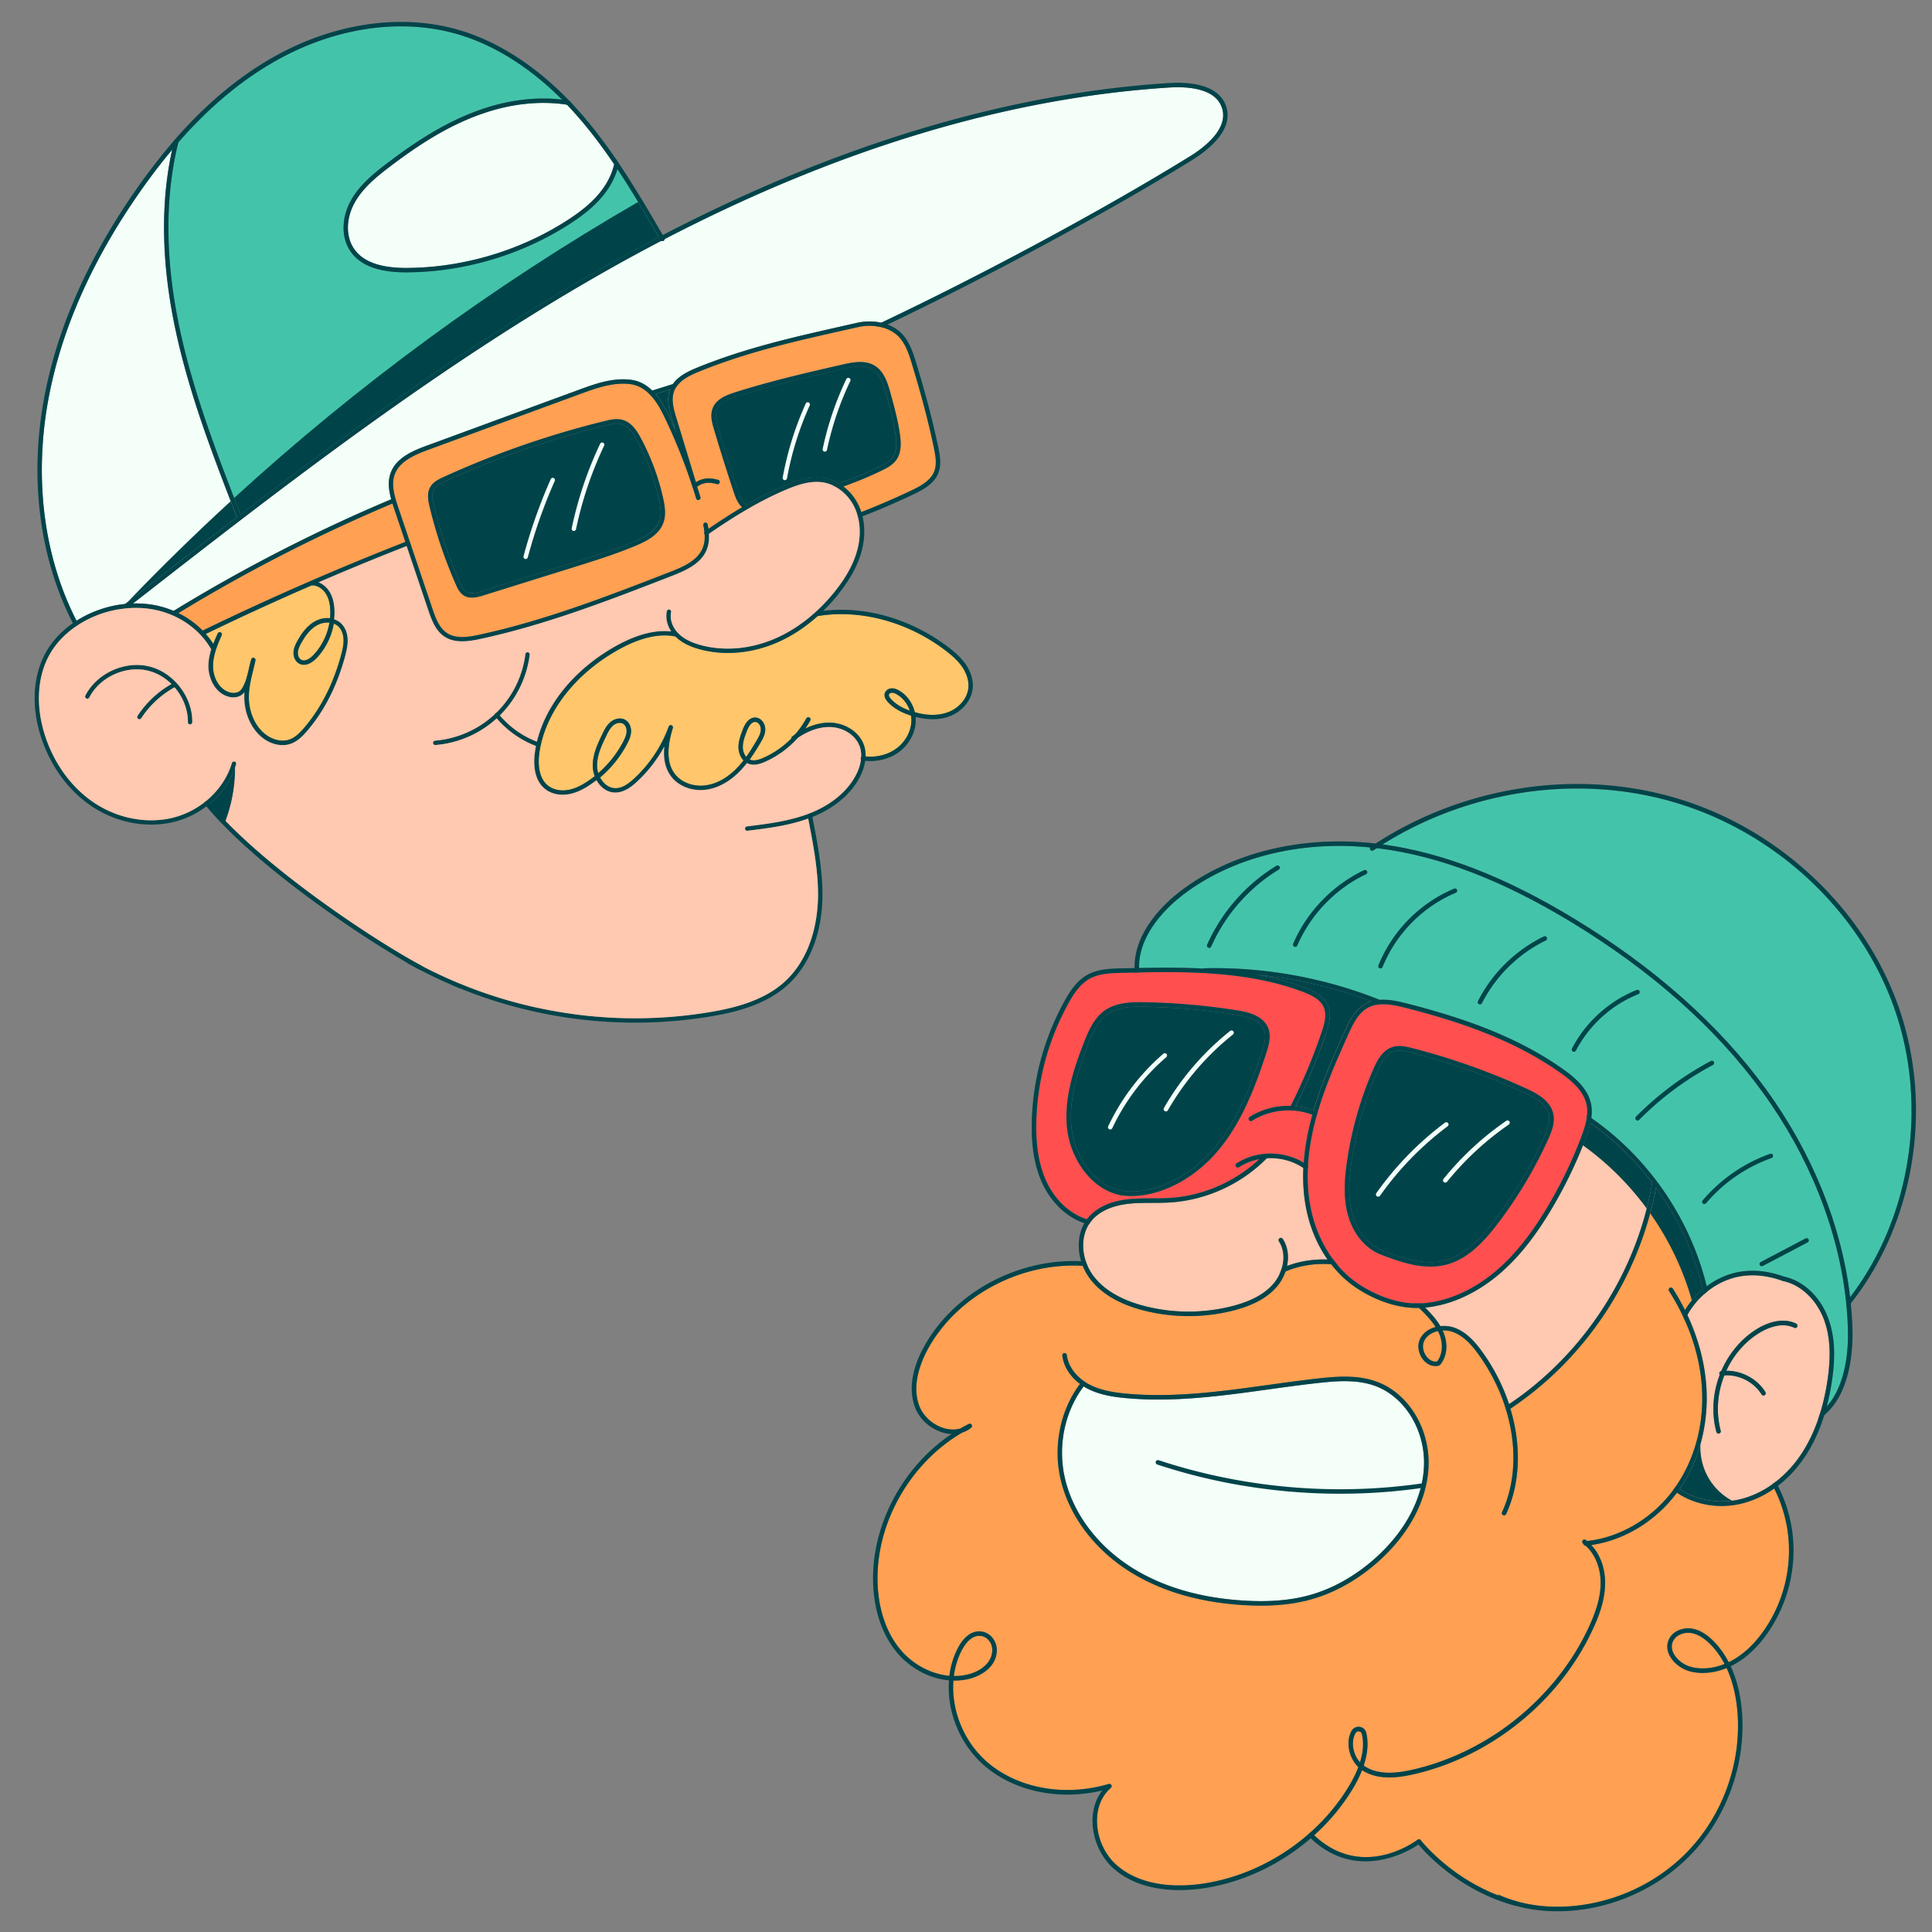
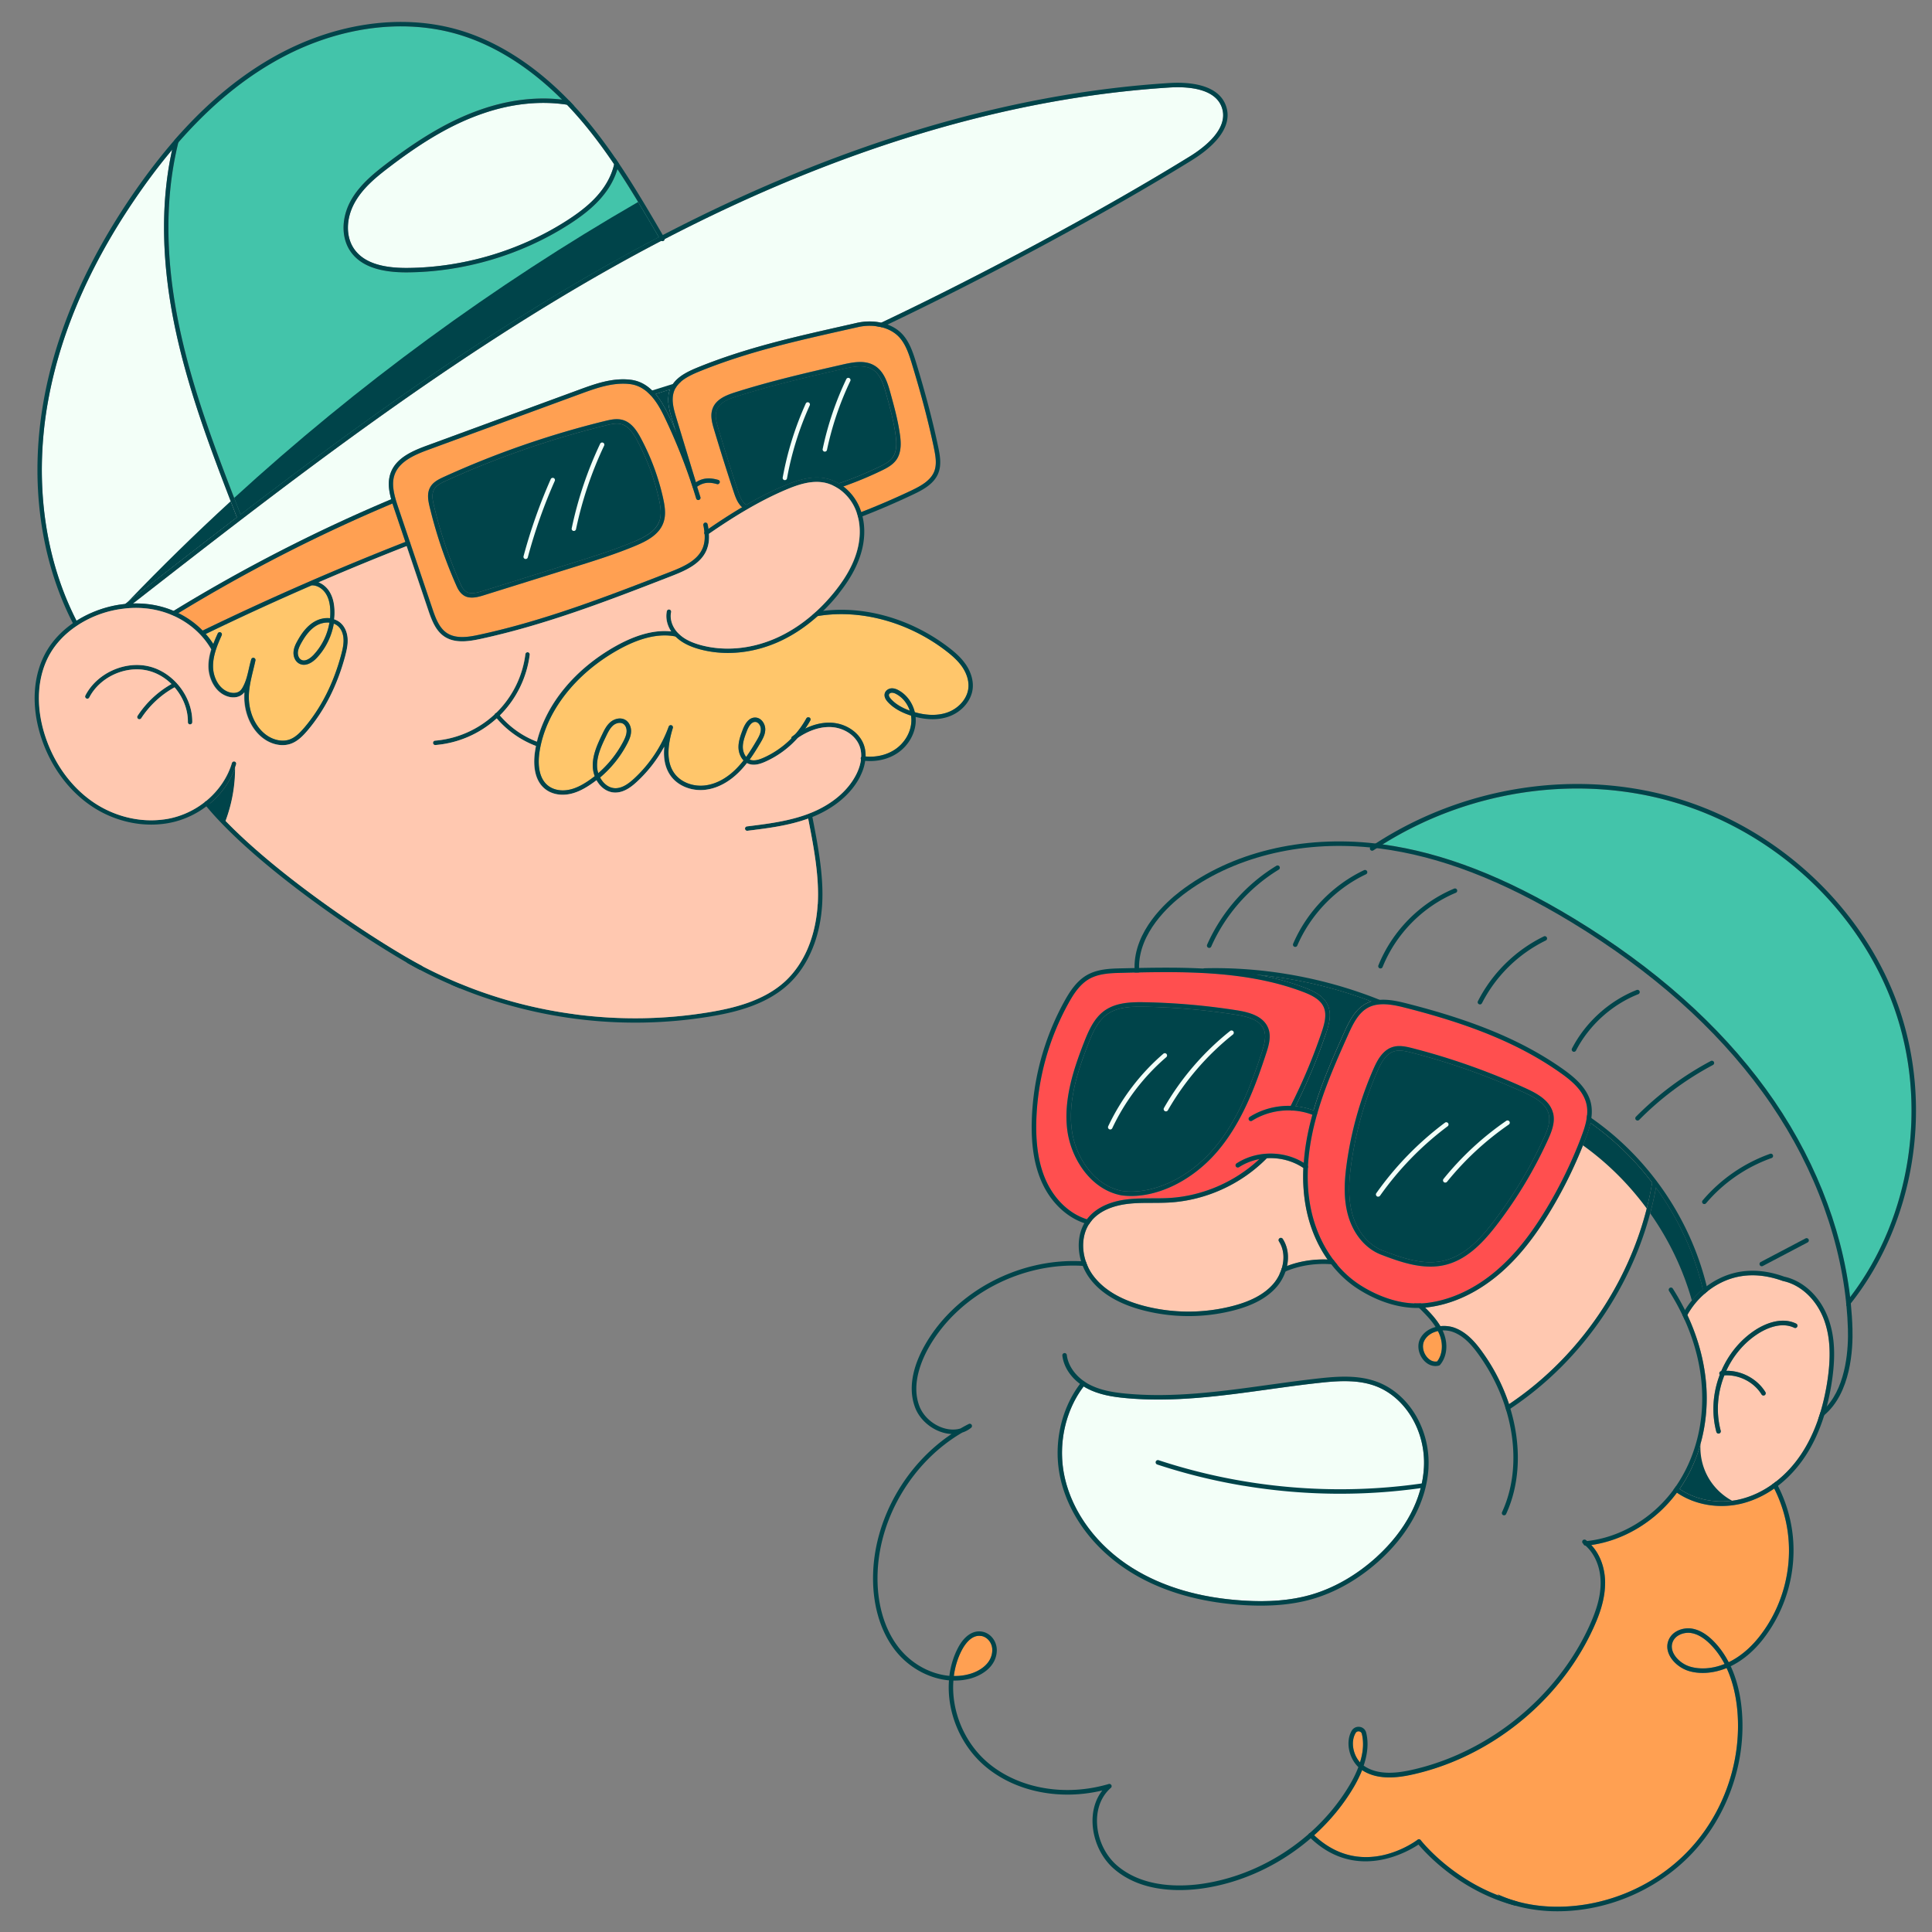
<svg xmlns="http://www.w3.org/2000/svg" id="Calque_4" viewBox="0 0 480 480">
  <rect x="0" y="0" width="480" height="480" fill="#808080" stroke="none" />
  <defs>
    <style>.cls-1{fill:#f3fff8}.cls-2{fill:#00444a}.cls-3{fill:#ffa052}.cls-4{fill:#ffc8b0}.cls-5{fill:#ffc66b}.cls-6{fill:#ff4f4f}.cls-7{fill:#43c4aa}</style>
  </defs>
  <path d="M357.06 338.24c-1.32.25-2.25-.72-2.6-1.16-.95-1.2-1.2-2.84-.59-4.01.69-1.3 1.97-2.07 3.38-2.37.19.37.36.75.5 1.14.84 2.32.56 4.8-.69 6.4" class="cls-3" />
  <path d="M342.11 386.74c-5.05 4.62-10.85 7.93-16.77 9.57-4.72 1.31-10.12 1.75-16.53 1.34-10.75-.68-20-3.41-27.49-8.1-8.68-5.43-14.8-13.63-16.79-22.47-1.8-8.01.08-16.56 4.7-22.62.22.13.44.27.67.39 3.1 1.69 6.66 2.21 9.74 2.5 11.9 1.12 23.94-.55 35.59-2.17 4.07-.57 8.28-1.15 12.42-1.6 4.6-.51 9.46-.87 13.87.7 7.58 2.7 12.74 11.24 12.25 20.3-.41 7.78-4.56 15.66-11.67 22.16Z" class="cls-1" />
  <path d="M337.89 437.84c-1.78-1.99-2.34-5.19-1.08-7.3a.82.82 0 0 1 .84-.39h.02c.14.03.55.13.67.6.58 2.33.27 4.79-.45 7.09m-97.13-21.91c-1.22.33-2.49.48-3.78.46.29-2.24.94-4.41 1.97-6.4.62-1.21 2.33-3.95 4.81-3.54h.09c1.59.32 2.74 1.88 2.67 3.63-.12 3.2-3.05 5.12-5.77 5.85Z" class="cls-3" />
  <path d="M394.31 277.08c.09-.88.06-1.77-.12-2.63-.72-3.42-3.66-5.9-6.45-7.87-9.79-6.93-21.71-11.93-38.65-16.22-.93-.24-1.9-.47-2.88-.63-2.22-.37-4.48-.39-6.35.64-2.33 1.27-3.64 3.87-4.89 6.65-3.34 7.44-6.26 14.16-8.12 21.21-1.07 4.03-1.69 7.91-1.89 11.59.02.08 0 .15 0 .23-.18 3.7.08 7.21.78 10.51.99 4.66 2.92 8.94 5.56 12.47.32.42.64.83.98 1.23a25 25 0 0 0 5.21 4.72c1.89 1.27 6.08 3.73 11.18 4.58.87.14 1.76.24 2.68.27.54.03 1.09.03 1.64 0 .43-.01.87-.04 1.31-.09 6.09-.69 12.18-3.51 17.6-8.17 4.42-3.81 8.36-8.7 12.39-15.4 3.37-5.62 6.27-11.58 8.59-17.72.49-1.3.99-2.71 1.27-4.15.08-.4.14-.8.17-1.21Zm-9.72 6.06a108.6 108.6 0 0 1-12.64 21.06c-3.14 4.1-7.08 8.49-12.47 9.97-2.47.67-4.98.65-7.5.24-3.02-.5-6.02-1.57-8.93-2.7-1.91-.74-3.64-2.03-5.05-3.73-1.4-1.69-2.49-3.79-3.13-6.14-1.22-4.43-.82-9.02-.27-12.93a89 89 0 0 1 6.6-23.29c1-2.27 2.33-4.69 4.74-5.46 1.6-.51 3.25-.16 4.94.27 9.71 2.49 19.25 5.88 28.36 10.06 2.84 1.31 5.85 3.05 6.6 6.08.57 2.28-.35 4.59-1.26 6.59Z" class="cls-6" />
  <path d="M383.58 282.68c-3.36 7.39-7.57 14.4-12.51 20.84-3.03 3.95-6.81 8.18-11.87 9.57-5.11 1.4-10.36-.35-15.73-2.42-3.51-1.36-6.32-4.77-7.51-9.14-1.16-4.23-.77-8.68-.23-12.47a88.4 88.4 0 0 1 6.52-23c.89-2.04 2.07-4.21 4.06-4.84 1.32-.42 2.8-.1 4.32.29 9.64 2.47 19.12 5.84 28.17 9.99 2.73 1.25 5.35 2.77 5.98 5.33.48 1.94-.36 4.04-1.19 5.86Z" class="cls-2" />
  <path d="M319.76 314.53c.48-2.26.26-4.67-1.06-6.72a.557.557 0 0 0-.78-.17c-.26.17-.34.52-.17.78 1.3 2.03 1.37 4.46.71 6.67-.16.53-.35 1.04-.59 1.54-.41.86-.92 1.66-1.51 2.34-2.17 2.52-5.5 4.34-10.19 5.53a44.1 44.1 0 0 1-21.78 0c-5.79-1.49-10.05-3.99-12.68-7.43-.6-.78-1.09-1.62-1.48-2.49-.18-.38-.33-.78-.46-1.17-1.07-3.18-.85-6.62.73-9.17.15-.25.32-.5.5-.73.07-.09.13-.17.21-.24 2.34-2.8 6.05-3.8 8.79-4.14 2.05-.26 4.18-.27 6.23-.27 1.45 0 2.95 0 4.43-.1 8.95-.55 17.7-4.54 24-10.92.02-.02.03-.04.05-.06 3.19-.2 6.45.61 9.12 2.41-.17 3.73.1 7.27.81 10.61.95 4.49 2.75 8.65 5.21 12.14-3.54-.13-6.99.42-10.09 1.61Z" class="cls-4" />
  <path d="M313.53 261.34c-2.61 7.93-5.9 16.98-11.97 24.07-6.29 7.34-15.21 11.46-22.71 10.49-7.22-1.34-11.81-8.77-12.6-15.43-.85-7.13 1.49-14.38 4.14-21.16 1.09-2.79 2.35-5.65 4.67-7.31 2.58-1.84 5.99-1.94 9.26-1.88 7.64.13 15.34.81 22.88 2.01l.25.04c2.58.43 5.58 1.24 6.55 3.6.69 1.67.14 3.66-.48 5.57Z" class="cls-2" />
  <path d="M340.69 248.79c-.47.15-.93.34-1.38.59-2.63 1.43-4.04 4.21-5.37 7.17-3.03 6.76-5.72 12.94-7.6 19.33-1.44-.54-2.95-.88-4.48-1.03 2.93-5.83 5.47-11.92 7.57-18.1.75-2.21 1.46-4.76.44-7.02-1.02-2.28-3.42-3.45-5.63-4.3-3.83-1.46-7.79-2.51-11.81-3.27 9.67.95 19.24 3.18 28.27 6.62Z" class="cls-4" />
-   <path d="M422.88 345.43c-.27-5.83-1.74-11.76-4.3-17.46-.19-.44-.39-.87-.61-1.3-.96-2-2.06-3.98-3.29-5.91-.16-.26-.09-.6.17-.77s.61-.09.77.17c1.11 1.74 2.11 3.52 3.01 5.32 1.18-1.94 2.68-3.68 4.41-5.14-2.14-9.11-6.16-17.72-11.65-25.26-4.02 22.11-17.42 42.47-36.14 54.9 2.76 9.1 2.5 18.5-1.05 26.2-.11.23-.36.35-.6.31-.04 0-.09-.02-.14-.04a.547.547 0 0 1-.27-.74c3.4-7.37 3.68-16.35 1.1-25.09-.11-.37-.22-.75-.34-1.11a47.1 47.1 0 0 0-6.48-12.81c-1.6-2.24-3.61-4.67-6.39-5.72-.81-.3-1.74-.45-2.66-.42.14.3.26.6.38.91 1.01 2.8.63 5.73-1.01 7.65-.08.09-.17.15-.29.18-1.42.37-2.88-.2-3.93-1.51-1.24-1.56-1.52-3.66-.7-5.22.8-1.51 2.22-2.44 3.81-2.86-.89-1.4-2.02-2.64-3.09-3.73-.35-.35-.69-.69-1.03-1.02-1.43.04-2.82-.08-4.15-.3-5.01-.83-9.16-3.15-11.55-4.75a26.4 26.4 0 0 1-6.15-5.81c-4-.28-7.92.34-11.33 1.81-.49 1.42-1.25 2.73-2.16 3.79-2.33 2.7-5.84 4.63-10.76 5.89a45.1 45.1 0 0 1-18.54.79c-1.28-.21-2.55-.48-3.81-.8-6.04-1.55-10.5-4.18-13.28-7.84-.77-1.01-1.38-2.12-1.84-3.27-14.95-.9-30.45 6.91-38.02 19.9-1.86 3.19-4.67 9.38-2.54 14.95 1 2.61 3.48 4.78 6.34 5.55 1.38.36 2.7.36 3.87 0 .67-.39 1.36-.76 2.05-1.11.26-.13.57-.04.72.19.15.24.11.56-.12.74-.66.54-1.41.95-2.21 1.2-12.08 7.04-20.42 20.64-21.02 34.6-.31 7.43 1.56 14.13 5.27 18.86 3.17 4.03 7.9 6.57 12.55 6.98.3-2.4.99-4.72 2.09-6.86 1.55-3.01 3.73-4.5 5.99-4.13l.12.02c2.12.41 3.66 2.46 3.58 4.76-.14 3.8-3.5 6.05-6.6 6.89-1.35.37-2.76.52-4.18.49-.57 7.44 2.65 15.51 8.8 20.6 7.63 6.32 19.04 8.27 29.79 5.1.25-.07.52.04.65.27s.08.52-.12.69c-2.21 1.92-3.43 4.81-3.45 8.14 0 1.23.16 2.47.46 3.66.09.37.2.74.32 1.1.82 2.43 2.23 4.64 4.07 6.27.5.43 1.01.84 1.53 1.2.37.27.75.51 1.13.73 6.22 3.71 13.96 3.38 18.37 2.77 15.07-2.1 29.23-11.55 36.94-24.66.74-1.27 1.51-2.76 2.12-4.36-2.4-2.28-3.22-6.4-1.64-9.06.41-.68 1.18-1.04 1.98-.93.78.1 1.4.66 1.6 1.44.68 2.72.25 5.58-.62 8.18.03.03.07.05.1.07 3.6 2.48 8.55 1.74 11.96.97 7.15-1.61 13.98-4.55 20.17-8.53.43-.28.85-.56 1.28-.84 9.65-6.54 17.61-15.64 22.47-26.17 2-4.33 2.89-7.69 2.89-10.9 0-3.75-1.38-7.14-3.74-9.24h-.08a.57.57 0 0 1-.45-.43c-.03-.03-.06-.06-.09-.08a.56.56 0 0 1-.11-.79c.19-.25.54-.3.79-.11.11.08.21.16.31.26 8.22-.89 16.22-5.62 21.44-12.69.01-.02.03-.04.04-.06.21-.28.41-.57.61-.86 4.6-6.68 6.9-15.09 6.49-23.84Zm-80.01 42.14c-5.18 4.74-11.13 8.13-17.23 9.82-4.84 1.34-10.37 1.79-16.89 1.38-2.63-.17-5.17-.46-7.61-.86-7.75-1.29-14.59-3.77-20.4-7.41-8.93-5.59-15.23-14.04-17.29-23.18-1.86-8.29.08-17.17 4.87-23.49-2.47-1.83-4.08-4.37-4.39-7.04a.56.56 0 0 1 .49-.62c.31-.03.58.19.62.49.28 2.33 1.76 4.64 3.97 6.29l.93.63c.16.1.33.2.5.29 2.92 1.59 6.35 2.09 9.31 2.37 11.76 1.11 23.75-.56 35.33-2.16 4.08-.56 8.3-1.15 12.45-1.61 4.73-.52 9.74-.89 14.37.76 8.04 2.86 13.5 11.86 12.99 21.41-.43 8.08-4.7 16.22-12.03 22.93Z" class="cls-3" />
  <path d="M410.49 293.83c-3.7 22.11-16.94 42.55-35.56 55.03a48.1 48.1 0 0 0-6.54-12.82c-1.69-2.38-3.84-4.96-6.9-6.12-1.1-.42-2.37-.57-3.62-.44-.97-1.65-2.27-3.07-3.48-4.3-.11-.11-.21-.22-.32-.32.12 0 .24-.02.36-.03 6.32-.71 12.6-3.63 18.2-8.43 4.52-3.89 8.53-8.86 12.62-15.67 3.42-5.68 6.34-11.7 8.69-17.9.46-1.21.92-2.51 1.22-3.85 5.85 4.13 11.03 9.17 15.35 14.85Z" class="cls-4" />
  <path d="M326.03 276.95c-1.57-.6-3.24-.95-4.92-1.04-.11.03-.22.02-.33-.02-3.39-.13-6.83.74-9.71 2.56-.12.08-.26.1-.39.08a.56.56 0 0 1-.38-.26c-.17-.26-.09-.6.17-.77 3.02-1.92 6.62-2.85 10.19-2.75 3-5.92 5.6-12.1 7.72-18.38.67-2 1.33-4.31.48-6.2-.85-1.91-3.01-2.94-5-3.71-12.98-4.96-27.52-5.14-40.8-4.88-.38.01-.75.02-1.12.02-1.08.02-2.16.05-3.22.08-2.66.06-5.68.14-8.11 1.52-2.33 1.34-3.87 3.71-5.17 6.07a64.3 64.3 0 0 0-7.97 29.26c-.16 6.14.67 11.08 2.57 15.1 2.17 4.6 5.86 8 10.03 9.29.02-.05.06-.09.09-.13 2.56-3.29 6.71-4.43 9.73-4.81 2.12-.27 4.28-.27 6.37-.28 1.43 0 2.92 0 4.36-.09 8.22-.5 16.26-4 22.27-9.63-1.78.34-3.49 1-5.02 1.99-.12.08-.27.1-.4.08a.54.54 0 0 1-.38-.25.554.554 0 0 1 .17-.77c4.95-3.21 11.66-3.23 16.67-.16.24-3.51.87-7.17 1.87-10.96.09-.33.18-.65.26-.97Zm-23.62 9.18c-6.54 7.63-15.85 11.9-23.72 10.87h-.03c-7.77-1.43-12.68-9.33-13.52-16.4-.88-7.38 1.5-14.79 4.21-21.69 1.15-2.95 2.5-5.98 5.07-7.81 2.86-2.04 6.62-2.15 9.92-2.09 7.7.14 15.44.82 23.04 2.02 2.92.47 6.45 1.38 7.66 4.32.84 2.02.24 4.25-.45 6.34-2.64 8.03-5.98 17.21-12.18 24.45Z" class="cls-6" />
-   <path d="M453.85 349.44c.5-1.9.92-3.89 1.24-5.98.99-6.37.75-11.33-.75-15.61-1.93-5.52-6.17-9.6-11.06-10.66-5.88-2.12-11.35-1.94-16.27.53-1.05.52-2.05 1.15-2.99 1.85-4.09-16.81-14.47-31.93-28.67-41.8.17-1.17.17-2.36-.07-3.55-.8-3.83-4.11-6.58-6.89-8.56-9.91-7.01-21.95-12.07-39.03-16.4-2.1-.53-4.4-1.03-6.59-.86-.03-.02-.06-.03-.09-.04-13.67-5.46-28.68-8.16-43.39-7.81-.11 0-.21.04-.29.09-5.42-.29-10.81-.25-16.01-.15-.13-8.75 7.52-15.58 10.94-18.19 12.13-9.26 28.97-13.5 46.5-11.75-.1.18-.09.39.02.57.17.26.52.32.77.16.28-.19.56-.37.84-.55.21.02.41.05.62.07 14.96 1.91 30.6 7.93 47.8 18.37 19.89 12.08 35.82 26.24 47.35 42.08 11.69 16.05 18.96 34.38 20.83 52.29q.06.45.09.9.285 2.91.36 5.79c.13 4.36-.26 13.66-5.26 19.21" class="cls-7" />
  <path d="M459.64 322.27c-2.08-17.73-9.37-35.81-20.92-51.68-11.62-15.96-27.66-30.22-47.67-42.37-17.06-10.37-32.63-16.4-47.53-18.43 21.54-13.48 48.29-17.44 72.1-10.56 25.24 7.3 46.28 26.82 54.9 50.96 8.62 24.12 4.33 52.21-10.87 72.09Z" class="cls-7" />
  <path d="M428.46 413.41c-3.24 1.31-6.28 1.34-8.53.67-1.81-.53-3.5-1.92-4.21-3.45-.31-.67-.58-1.7-.1-2.79.74-1.7 2.87-2.37 4.49-2.13l.1.02c1.56.26 3.16 1.21 4.74 2.81 1.46 1.47 2.61 3.14 3.52 4.87Z" class="cls-3" />
  <path d="M453.29 328.22c-1.82-5.16-5.75-8.97-10.28-9.94-.03 0-.05-.01-.08-.02-5.59-2.02-10.78-1.87-15.42.46-1.14.57-2.21 1.26-3.21 2.04-.29.22-.56.45-.82.69a19.4 19.4 0 0 0-4.26 5.25c2.85 6.08 4.48 12.43 4.77 18.68.42 9-1.96 17.68-6.72 24.55 4.28 2.92 10.13 3.88 15.58 2.43 2.61-.7 5.11-1.9 7.41-3.54.31-.22.61-.44.91-.68 2.42-1.87 4.6-4.23 6.42-7 1.63-2.48 2.99-5.29 4.08-8.42.2-.58.4-1.17.58-1.78.72-2.39 1.3-4.94 1.72-7.65.96-6.19.74-10.98-.69-15.07Zm-6.77 1.41c-.14.28-.47.39-.75.26-3.48-1.69-7.5.5-9.07 1.52-3.43 2.23-6.11 5.47-7.8 9.16 3.83-.05 7.7 2.02 9.7 5.29.16.26.08.61-.18.77-.12.08-.25.1-.38.08a.6.6 0 0 1-.39-.26c-1.89-3.09-5.62-4.98-9.24-4.74-1.73 4.34-2.13 9.21-.91 13.76.08.3-.1.61-.4.69a.557.557 0 0 1-.68-.4c-1.26-4.69-.87-9.71.85-14.21a.54.54 0 0 1-.11-.27c-.04-.31.17-.59.48-.63 1.77-4.11 4.67-7.73 8.45-10.2 1.72-1.12 6.17-3.53 10.17-1.59.27.13.39.47.26.75Z" class="cls-4" />
  <path d="M414.59 407.4c-.51 1.17-.47 2.45.12 3.71.85 1.83 2.78 3.42 4.91 4.06 2.47.73 5.81.7 9.35-.75 1.71 3.68 2.41 7.59 2.68 10.71 1.08 12.6-3.49 25.58-12.22 34.72-8.72 9.15-21.47 14.32-34.1 13.84-3.73-.14-7.27-.8-10.47-1.93-.97-.34-1.91-.73-2.82-1.15.15.13.29.26.43.39-12.39-4.69-19.42-13.72-19.5-13.82a.56.56 0 0 0-.78-.11c-.56.43-13.75 10.19-25.71-1.12 3.88-3.49 7.23-7.53 9.86-11.99a30.6 30.6 0 0 0 2.07-4.21c3.95 2.62 9.13 1.86 12.7 1.05 6.95-1.57 13.61-4.37 19.68-8.15.42-.26.85-.53 1.27-.81 10.22-6.68 18.65-16.17 23.73-27.21 1.39-3.01 2.99-7.03 2.99-11.36 0-3.69-1.25-7.08-3.42-9.4 8.19-1.18 16.06-5.98 21.27-13.02 2.24 1.53 4.88 2.56 7.67 3.02 2.88.48 5.92.35 8.84-.43 2.69-.72 5.27-1.95 7.65-3.62a34.2 34.2 0 0 1 3.39 11.02c1.17 8.98-1.32 18.26-6.83 25.45-2.52 3.28-5.24 5.41-7.87 6.68-.96-1.85-2.19-3.63-3.74-5.21-1.79-1.81-3.61-2.87-5.48-3.15-2.08-.3-4.71.56-5.68 2.79Z" class="cls-3" />
  <path d="M309.05 369.15a143.6 143.6 0 0 1-21.55-5.3.57.57 0 0 1-.36-.71c.1-.29.41-.45.71-.36 21.04 6.94 43.74 8.93 65.66 5.74a.556.556 0 0 1 .16 1.1c-14.77 2.15-29.89 1.97-44.62-.48Z" class="cls-2" />
  <path d="M275.75 280.61s-.1-.02-.15-.05a.556.556 0 0 1-.27-.74 54.6 54.6 0 0 1 13.7-18.02c.23-.2.59-.18.79.06.2.23.17.59-.06.79a53.1 53.1 0 0 0-13.42 17.65c-.11.23-.36.35-.6.31Zm13.83-4.5a.5.5 0 0 1-.19-.07.56.56 0 0 1-.21-.76c4.17-7.3 9.86-13.91 16.44-19.14.24-.19.59-.15.79.09.19.24.15.59-.09.79a66.3 66.3 0 0 0-16.16 18.82.55.55 0 0 1-.58.27m52.73 21.2a.43.43 0 0 1-.23-.1.56.56 0 0 1-.13-.78 78.4 78.4 0 0 1 17.04-17.5c.25-.19.6-.13.78.11.19.25.14.6-.11.78a77.4 77.4 0 0 0-16.79 17.25.57.57 0 0 1-.55.23Zm16.67-3.5a.56.56 0 0 1-.26-.12.56.56 0 0 1-.08-.79 73.9 73.9 0 0 1 15.58-14.43.56.56 0 0 1 .64.92 73.2 73.2 0 0 0-15.34 14.21c-.13.16-.34.23-.53.2Z" class="cls-1" />
  <path d="M300.33 235.49s-.09-.02-.14-.04a.57.57 0 0 1-.29-.74c3.57-8.07 9.68-15.03 17.22-19.61.26-.16.61-.08.77.19.16.26.08.61-.19.77-7.34 4.46-13.3 11.25-16.77 19.11-.11.24-.36.37-.6.33Zm21.37-.24s-.09-.02-.13-.04a.56.56 0 0 1-.29-.74c3.4-7.93 9.82-14.59 17.62-18.28.28-.13.61-.01.75.27s.01.61-.27.75c-7.55 3.57-13.77 10.03-17.07 17.71-.1.24-.36.37-.61.33m21.19 5.35-.12-.03a.556.556 0 0 1-.31-.73c3.46-8.56 10.33-15.52 18.85-19.08a.56.56 0 0 1 .43 1.03c-8.25 3.45-14.89 10.18-18.24 18.47a.56.56 0 0 1-.61.34m24.7 8.93c-.06 0-.11-.03-.16-.05a.544.544 0 0 1-.24-.75c3.54-6.96 9.35-12.67 16.37-16.08.28-.14.61-.02.75.26s.02.61-.26.75a35.17 35.17 0 0 0-15.86 15.58c-.11.22-.36.34-.59.3Zm23.37 11.78c-.06 0-.11-.03-.17-.06a.56.56 0 0 1-.24-.75c3.38-6.53 9.23-11.83 16.07-14.54.29-.11.61.03.73.31.11.29-.03.61-.31.73-6.59 2.61-12.23 7.72-15.49 14.01-.11.22-.36.33-.59.3m15.79 17.07a.57.57 0 0 1-.3-.15.555.555 0 0 1 0-.79 77.1 77.1 0 0 1 18.6-13.84c.27-.14.61-.04.76.23s.04.61-.23.76a75.8 75.8 0 0 0-18.33 13.64.57.57 0 0 1-.49.16Zm16.6 20.77a.57.57 0 0 1-.27-.13.556.556 0 0 1-.06-.79 39.25 39.25 0 0 1 16.79-11.58.558.558 0 0 1 .37 1.05 38.1 38.1 0 0 0-16.31 11.24.55.55 0 0 1-.52.19Zm14.26 15.44a.54.54 0 0 1-.4-.29.57.57 0 0 1 .23-.76l11.14-5.86c.27-.14.61-.04.76.23.14.27.04.61-.23.76l-11.14 5.86c-.11.06-.24.08-.35.06Zm-112.66-24.55q-.03.105-.09.18a.56.56 0 0 1-.78.13c-.09-.06-.17-.13-.27-.18-2.67-1.81-5.93-2.62-9.12-2.42-.62.04-1.23.12-1.84.24-1.78.34-3.49 1-5.02 1.99-.12.08-.27.1-.4.08a.54.54 0 0 1-.38-.25.554.554 0 0 1 .17-.77c4.95-3.21 11.66-3.23 16.67-.16.28.17.56.36.84.55.13.09.21.23.23.37.02.08 0 .15 0 .23Z" class="cls-2" />
  <path d="M319.76 314.53c-.1.46-.23.92-.38 1.37-.49 1.42-1.25 2.73-2.16 3.79-2.33 2.7-5.84 4.63-10.76 5.89a45.1 45.1 0 0 1-18.54.79c-1.28-.21-2.55-.48-3.81-.8-6.04-1.55-10.5-4.18-13.28-7.84-.77-1.01-1.38-2.12-1.84-3.27-.15-.38-.28-.76-.4-1.14-.98-3.26-.73-6.73.81-9.41.19-.34.41-.66.64-.97.02-.05.06-.09.09-.13 2.56-3.29 6.71-4.43 9.73-4.81 2.12-.27 4.28-.27 6.37-.28 1.43 0 2.92 0 4.36-.09 8.22-.5 16.26-4 22.27-9.63.34-.31.67-.64 1-.97a.564.564 0 1 1 .8.8c-6.3 6.39-15.05 10.37-24 10.92-1.48.09-2.98.09-4.43.1-2.05 0-4.18 0-6.23.27-2.74.35-6.45 1.35-8.79 4.14-.08.08-.14.16-.21.24-.18.24-.35.48-.5.73-1.58 2.55-1.8 5.99-.73 9.17.13.39.28.78.46 1.17.39.87.88 1.71 1.48 2.49 2.62 3.44 6.89 5.94 12.68 7.43a43.9 43.9 0 0 0 21.78 0c4.68-1.2 8.01-3.01 10.19-5.53.59-.68 1.1-1.47 1.51-2.34.24-.49.43-1.01.59-1.54.66-2.21.59-4.64-.71-6.67a.566.566 0 0 1 .17-.78c.26-.17.61-.09.78.17 1.32 2.05 1.54 4.46 1.06 6.72Z" class="cls-2" />
  <path d="M375.27 349.97c-.11-.37-.23-.74-.35-1.11a48.1 48.1 0 0 0-6.54-12.82c-1.69-2.38-3.84-4.96-6.9-6.12-1.1-.42-2.37-.57-3.62-.44-.97-1.65-2.27-3.07-3.48-4.3-.11-.11-.21-.22-.32-.32l-1.08-1.05c-.55.03-1.1.03-1.64 0 .4.37.81.75 1.21 1.13.35.33.69.67 1.03 1.02 1.07 1.09 2.21 2.32 3.09 3.73-1.59.42-3.01 1.34-3.81 2.86-.82 1.57-.53 3.66.7 5.22 1.05 1.31 2.51 1.88 3.93 1.51.11-.03.21-.09.29-.18 1.63-1.91 2.02-4.85 1.01-7.65-.11-.31-.24-.61-.38-.91.92-.03 1.85.11 2.66.42 2.78 1.05 4.79 3.48 6.39 5.72 2.87 4.02 5.05 8.37 6.48 12.81.12.37.23.74.34 1.11 2.58 8.74 2.3 17.72-1.1 25.09-.13.28 0 .61.27.74.05.02.1.03.14.04.24.04.5-.08.6-.31 3.55-7.7 3.81-17.1 1.05-26.2Zm-18.21-11.73c-1.32.25-2.25-.72-2.6-1.16-.95-1.2-1.2-2.84-.59-4.01.69-1.3 1.97-2.07 3.38-2.37.19.37.36.75.5 1.14.84 2.32.56 4.8-.69 6.4m-25.77-25.23c-.48-.05-.96-.07-1.44-.09-3.54-.13-6.99.42-10.09 1.61-.44.17-.87.35-1.29.55-.16.53-.35 1.04-.59 1.54q.735-.39 1.5-.72c3.41-1.47 7.33-2.09 11.33-1.81.52.04 1.05.09 1.57.16-.34-.4-.67-.81-.98-1.23Zm23.61 51.63c.51-9.55-4.95-18.55-12.99-21.41-4.63-1.65-9.64-1.28-14.37-.76-4.15.46-8.37 1.05-12.45 1.61-11.58 1.61-23.57 3.27-35.33 2.16-2.96-.28-6.39-.78-9.31-2.37a8 8 0 0 1-.5-.29l-.93-.63c-2.22-1.66-3.7-3.96-3.97-6.29a.55.55 0 0 0-.62-.49.56.56 0 0 0-.49.62c.31 2.67 1.92 5.21 4.39 7.04-4.79 6.32-6.73 15.2-4.87 23.49 2.05 9.14 8.36 17.59 17.29 23.18 5.81 3.64 12.66 6.12 20.4 7.41 2.45.41 4.99.69 7.61.86 6.52.41 12.05-.04 16.89-1.38 6.1-1.69 12.05-5.09 17.23-9.82 7.33-6.71 11.6-14.85 12.03-22.93Zm-12.79 22.1c-5.05 4.62-10.85 7.93-16.77 9.57-4.72 1.31-10.12 1.75-16.53 1.34-10.75-.68-20-3.41-27.49-8.1-8.68-5.43-14.8-13.63-16.79-22.47-1.8-8.01.08-16.56 4.7-22.62.22.13.44.27.67.39 3.1 1.69 6.66 2.21 9.74 2.5 11.9 1.12 23.94-.55 35.59-2.17 4.07-.57 8.28-1.15 12.42-1.6 4.6-.51 9.46-.87 13.87.7 7.58 2.7 12.74 11.24 12.25 20.3-.41 7.78-4.56 15.66-11.67 22.16Z" class="cls-2" />
  <path d="M398.79 393.27c0-3.69-1.25-7.08-3.42-9.4a8.4 8.4 0 0 0-1.07-1c-.1-.1-.21-.18-.31-.26a.58.58 0 0 0-.79.11c-.18.25-.13.6.11.79.03.02.07.05.09.08.18.13.36.28.53.43 2.36 2.11 3.74 5.49 3.74 9.24 0 3.21-.9 6.57-2.89 10.9-4.85 10.53-12.81 19.64-22.47 26.17-.42.29-.85.57-1.28.84-6.19 3.98-13.03 6.92-20.17 8.53-3.41.77-8.36 1.51-11.96-.97-.03-.02-.07-.04-.1-.07.88-2.61 1.3-5.46.62-8.18-.19-.78-.82-1.34-1.6-1.44-.8-.12-1.57.24-1.98.93-1.58 2.66-.76 6.78 1.64 9.06-.6 1.6-1.37 3.1-2.12 4.36-2.64 4.48-6.03 8.54-9.95 12.02-.09.08-.18.16-.28.24-7.5 6.57-16.91 11.04-26.71 12.41-4.41.61-12.15.94-18.37-2.77-.38-.23-.76-.47-1.13-.73-.52-.36-1.04-.77-1.53-1.2-1.84-1.63-3.25-3.84-4.07-6.27-.12-.36-.23-.73-.32-1.1-.31-1.2-.46-2.43-.46-3.66.01-3.33 1.24-6.22 3.45-8.14.2-.17.25-.46.12-.69a.57.57 0 0 0-.65-.27c-10.74 3.17-22.15 1.21-29.79-5.1-6.16-5.1-9.37-13.17-8.8-20.6 1.42.03 2.84-.13 4.18-.49 3.1-.84 6.46-3.09 6.6-6.89.08-2.3-1.46-4.35-3.58-4.76l-.12-.02c-2.26-.38-4.44 1.12-5.99 4.13-1.1 2.13-1.78 4.45-2.09 6.86-4.65-.41-9.37-2.94-12.55-6.98-3.72-4.73-5.59-11.43-5.27-18.86.59-13.96 8.94-27.57 21.02-34.6.8-.26 1.55-.66 2.21-1.2.22-.18.27-.5.12-.74a.55.55 0 0 0-.72-.19c-.69.34-1.38.72-2.05 1.11-1.17.36-2.49.36-3.87 0-2.85-.76-5.34-2.94-6.34-5.55-2.13-5.56.68-11.75 2.54-14.95 7.58-12.99 23.08-20.8 38.02-19.9.42.02.84.05 1.25.1-.18-.38-.33-.78-.46-1.17-.4-.03-.79-.06-1.19-.08-15.21-.73-30.89 7.27-38.59 20.48-2.4 4.11-4.8 10.21-2.62 15.91 1.12 2.93 3.91 5.38 7.1 6.23.66.18 1.3.28 1.94.3-11.25 7.52-18.9 20.7-19.47 34.21-.33 7.7 1.63 14.66 5.51 19.6 3.36 4.27 8.36 6.95 13.32 7.4-.59 7.79 2.77 16.21 9.2 21.53 7.46 6.18 18.38 8.34 28.89 5.83-1.57 2.01-2.42 4.61-2.43 7.51 0 1.42.2 2.86.58 4.24.1.37.22.74.34 1.1.89 2.53 2.38 4.83 4.31 6.53a19 19 0 0 0 3.43 2.4c2.42 1.34 5.02 2.12 7.56 2.54 4.18.69 8.19.42 10.93.04 9.91-1.38 19.42-5.87 27.05-12.46.29-.25.57-.5.85-.75 3.88-3.49 7.23-7.53 9.86-11.99a30.6 30.6 0 0 0 2.07-4.21c3.95 2.62 9.13 1.86 12.7 1.05 6.95-1.57 13.61-4.37 19.68-8.15.42-.26.85-.53 1.27-.81 10.22-6.68 18.65-16.17 23.73-27.21 1.39-3.01 2.99-7.03 2.99-11.36ZM238.96 410c.62-1.21 2.33-3.95 4.81-3.54h.09c1.59.32 2.74 1.88 2.67 3.63-.12 3.2-3.05 5.12-5.77 5.85-1.22.33-2.49.48-3.78.46.29-2.24.94-4.41 1.97-6.4Zm98.93 27.85c-1.78-1.99-2.34-5.2-1.08-7.3a.82.82 0 0 1 .84-.39h.02c.14.03.55.13.67.6.58 2.33.27 4.79-.45 7.09" class="cls-2" />
  <path d="M422.48 358.8c-.07.26-.15.51-.22.77-.16.49-.31.98-.48 1.46-.09.25-.17.49-.26.73a36 36 0 0 1-.88 2.15c-.24.55-.49 1.08-.76 1.61-.12.25-.25.49-.38.73-.43.82-.89 1.62-1.38 2.39-.13.22-.27.43-.41.64-.14.22-.28.42-.42.63-.2.29-.4.57-.61.86-.01.02-.03.03-.04.06-5.2 7.05-13.08 11.85-21.27 13.02-.45.07-.91.12-1.37.16h-.15a.57.57 0 0 1-.45-.43c0-.02-.01-.04-.01-.06-.03-.31.2-.59.5-.61.13-.01.26-.02.4-.04 8.22-.89 16.22-5.62 21.44-12.69.01-.02.03-.04.04-.06.21-.28.41-.57.61-.86 4.6-6.68 6.9-15.09 6.49-23.84-.27-5.83-1.74-11.76-4.3-17.46-.19-.44-.39-.87-.61-1.3-.96-2-2.06-3.98-3.29-5.91-.16-.26-.09-.6.17-.77s.61-.09.77.17c1.11 1.74 2.11 3.52 3.01 5.32.21.4.4.82.59 1.22 2.85 6.08 4.48 12.43 4.77 18.68.21 4.63-.31 9.17-1.52 13.43Zm-10.87-64.91c-.07.4-.14.79-.2 1.18-4.02 22.11-17.42 42.47-36.14 54.9-.32.22-.64.43-.97.64-.11-.37-.22-.75-.34-1.11.32-.21.64-.42.96-.64 18.63-12.47 31.86-32.91 35.56-55.03l.02-.12c.05-.3.34-.51.64-.46s.51.34.46.64Zm-85.88 6.66q-1.05-4.95-.78-10.5c-.02.07-.05.12-.09.18a.56.56 0 0 1-.78.13c-.09-.06-.17-.13-.27-.18-.17 3.72.1 7.26.81 10.6.95 4.49 2.75 8.65 5.21 12.14q.72.03 1.44.09c-2.64-3.53-4.57-7.8-5.56-12.47Zm0 0q-1.05-4.95-.78-10.5c-.02.07-.05.12-.09.18a.56.56 0 0 1-.78.13c-.09-.06-.17-.13-.27-.18-.17 3.72.1 7.26.81 10.6.95 4.49 2.75 8.65 5.21 12.14q.72.03 1.44.09c-2.64-3.53-4.57-7.8-5.56-12.47Zm5.56 12.47c-2.64-3.53-4.57-7.8-5.56-12.47q-1.05-4.95-.78-10.5c-.02.07-.05.12-.09.18a.56.56 0 0 1-.78.13c-.09-.06-.17-.13-.27-.18-.17 3.72.1 7.26.81 10.6.95 4.49 2.75 8.65 5.21 12.14.27.4.56.79.86 1.16.52.04 1.05.09 1.57.16-.34-.4-.67-.81-.98-1.23Zm64.07-35.24c.17-1.17.17-2.36-.07-3.55-.8-3.83-4.11-6.58-6.89-8.56-9.91-7.01-21.95-12.07-39.03-16.4-2.1-.53-4.4-1.03-6.59-.86q-1.065.075-2.07.39c-.47.15-.93.34-1.38.59-2.63 1.43-4.04 4.21-5.37 7.17-3.03 6.76-5.72 12.94-7.6 19.33-.1.36-.21.71-.31 1.08-.09.32-.18.65-.26.97-1 3.79-1.63 7.45-1.87 10.96-.03.43-.06.86-.07 1.28-.17 3.73.1 7.27.81 10.61.95 4.49 2.75 8.65 5.21 12.14.27.4.56.79.86 1.16 1.78 2.29 3.85 4.26 6.15 5.81 2.39 1.6 6.54 3.92 11.55 4.75 1.33.22 2.72.34 4.15.3.5 0 1-.04 1.51-.09.12 0 .24-.02.36-.03 6.32-.71 12.6-3.63 18.2-8.43 4.52-3.89 8.53-8.86 12.62-15.67 3.42-5.68 6.34-11.7 8.69-17.9.46-1.21.92-2.51 1.22-3.85.09-.4.17-.81.22-1.21Zm-2.49 4.67c-2.32 6.13-5.22 12.1-8.59 17.72-4.03 6.7-7.97 11.59-12.39 15.4-5.42 4.66-11.51 7.48-17.6 8.17-.44.05-.88.08-1.31.09-.55.03-1.1.03-1.64 0-.91-.03-1.81-.13-2.68-.27-5.1-.85-9.29-3.31-11.18-4.58a25 25 0 0 1-5.21-4.72c-.34-.4-.67-.81-.98-1.23-2.64-3.53-4.57-7.8-5.56-12.47q-1.05-4.95-.78-10.5v-.23c.19-3.69.82-7.56 1.89-11.6 1.86-7.05 4.78-13.77 8.12-21.21 1.25-2.78 2.56-5.37 4.89-6.65 1.88-1.03 4.13-1 6.35-.64.98.16 1.95.39 2.88.63 16.94 4.29 28.86 9.3 38.65 16.22 2.79 1.97 5.73 4.45 6.45 7.87.18.86.21 1.75.12 2.63-.03.41-.09.81-.17 1.21-.28 1.43-.77 2.85-1.27 4.15Zm-61.58 30.58c-2.64-3.53-4.57-7.8-5.56-12.47q-1.05-4.95-.78-10.5c-.02.07-.05.12-.09.18a.56.56 0 0 1-.78.13c-.09-.06-.17-.13-.27-.18-.17 3.72.1 7.26.81 10.6.95 4.49 2.75 8.65 5.21 12.14.27.4.56.79.86 1.16.52.04 1.05.09 1.57.16-.34-.4-.67-.81-.98-1.23Zm-5.56-12.47q-1.05-4.95-.78-10.5c-.02.07-.05.12-.09.18a.56.56 0 0 1-.78.13c-.09-.06-.17-.13-.27-.18-.17 3.72.1 7.26.81 10.6.95 4.49 2.75 8.65 5.21 12.14q.72.03 1.44.09c-2.64-3.53-4.57-7.8-5.56-12.47Z" class="cls-2" />
  <path d="M385.86 276.55c-.75-3.03-3.76-4.77-6.6-6.08-9.11-4.18-18.65-7.57-28.36-10.06-1.69-.43-3.34-.78-4.94-.27-2.41.77-3.75 3.19-4.74 5.46a89.2 89.2 0 0 0-6.6 23.29c-.55 3.9-.95 8.5.27 12.93.64 2.35 1.73 4.45 3.13 6.14 1.41 1.7 3.14 2.99 5.05 3.73 2.91 1.12 5.92 2.2 8.93 2.7 2.51.42 5.03.44 7.5-.24 5.38-1.48 9.32-5.87 12.47-9.97 4.99-6.5 9.24-13.59 12.64-21.06.9-1.99 1.83-4.31 1.26-6.59Zm-2.28 6.13c-3.36 7.39-7.57 14.4-12.51 20.84-3.03 3.95-6.81 8.18-11.87 9.57-5.11 1.4-10.36-.35-15.73-2.42-3.51-1.36-6.32-4.77-7.51-9.14-1.16-4.23-.77-8.68-.23-12.47a88.4 88.4 0 0 1 6.52-23c.89-2.04 2.07-4.21 4.06-4.84 1.32-.42 2.8-.1 4.32.29 9.64 2.47 19.12 5.84 28.17 9.99 2.73 1.25 5.35 2.77 5.98 5.33.48 1.94-.36 4.04-1.19 5.86Zm-56.41-5.88c-.12.29-.45.43-.73.31-.13-.06-.27-.11-.41-.16-1.57-.6-3.24-.95-4.92-1.04-.11-.01-.22-.02-.33-.02-3.39-.13-6.83.74-9.71 2.56-.12.08-.26.1-.39.08a.56.56 0 0 1-.38-.26c-.17-.26-.09-.6.17-.77 3.02-1.92 6.62-2.85 10.19-2.75.41.01.81.04 1.21.08 1.53.15 3.04.49 4.48 1.03.18.06.35.13.53.2.28.11.42.44.31.73Z" class="cls-2" />
  <path d="M329.42 256.75c-2.09 6.18-4.64 12.27-7.57 18.1l-.39.78c-.08.15-.21.25-.36.29-.11.03-.22.02-.33-.02s-.04-.02-.05-.03a.553.553 0 0 1-.24-.75c.06-.12.12-.23.18-.35 3-5.92 5.6-12.1 7.72-18.38.67-2 1.33-4.31.48-6.2-.85-1.91-3.01-2.94-5-3.71-12.98-4.96-27.52-5.14-40.8-4.88-.38.01-.75.02-1.12.02-1.08.02-2.16.05-3.22.08-2.66.06-5.68.14-8.11 1.52-2.33 1.34-3.87 3.71-5.17 6.07a64.3 64.3 0 0 0-7.97 29.26c-.16 6.14.67 11.08 2.57 15.1 2.17 4.6 5.86 8 10.03 9.29.36.11.73.21 1.09.29.03 0 .05.01.08.02-.08.08-.14.16-.21.24-.18.24-.35.48-.5.73-.37-.09-.74-.2-1.11-.32-4.33-1.45-8.15-5.01-10.4-9.78-1.97-4.18-2.85-9.29-2.68-15.6a65.5 65.5 0 0 1 8.11-29.77c1.32-2.39 3.01-5.02 5.6-6.5 2.68-1.53 5.85-1.61 8.64-1.67 1.05-.02 2.12-.05 3.2-.07.37-.01.75-.02 1.12-.02 5.2-.1 10.59-.14 16.01.15 4.48.23 8.99.69 13.42 1.52h.01c4.02.75 7.98 1.8 11.81 3.27 2.21.85 4.61 2.02 5.63 4.3 1.01 2.26.3 4.81-.44 7.02Z" class="cls-2" />
  <path d="M315.04 255.34c-1.22-2.94-4.74-3.85-7.66-4.32-7.6-1.2-15.34-1.88-23.04-2.02-3.3-.06-7.06.05-9.92 2.09-2.57 1.84-3.92 4.87-5.07 7.81-2.71 6.91-5.09 14.31-4.21 21.69.85 7.07 5.76 14.97 13.52 16.4h.03c7.87 1.03 17.18-3.24 23.72-10.87 6.2-7.23 9.54-16.41 12.18-24.45.69-2.1 1.3-4.32.45-6.34Zm-1.51 6c-2.61 7.93-5.9 16.98-11.97 24.07-6.29 7.34-15.21 11.46-22.71 10.49-7.22-1.34-11.81-8.77-12.6-15.43-.85-7.13 1.49-14.38 4.14-21.16 1.09-2.79 2.35-5.65 4.67-7.31 2.58-1.84 5.99-1.94 9.26-1.88 7.64.13 15.34.81 22.88 2.01l.25.04c2.58.43 5.58 1.24 6.55 3.6.69 1.67.14 3.66-.48 5.57ZM343 249.09a.56.56 0 0 1-.61.35c-.04 0-.08-.02-.12-.03a109.4 109.4 0 0 0-29.84-7.23h-.01c-4.36-.43-8.74-.6-13.1-.5-.31 0-.56-.24-.57-.55a.563.563 0 0 1 .55-.57c14.72-.35 29.72 2.35 43.39 7.81.03.01.06.03.09.04.23.14.33.43.22.68m112.09 94.37c-.32 2.09-.74 4.08-1.24 5.98-.19.73-.39 1.45-.62 2.16-1.18 3.82-2.75 7.22-4.69 10.16-1.93 2.93-4.25 5.43-6.82 7.4-.3.23-.61.46-.92.67-2.38 1.67-4.96 2.89-7.65 3.62-2.92.78-5.97.9-8.84.43-2.79-.46-5.43-1.49-7.67-3.02-.31-.22-.61-.44-.9-.67.01-.02.03-.04.04-.06.21-.28.41-.57.61-.86.29.24.59.46.89.66 2.26 1.54 4.96 2.54 7.81 2.92.09.02.19.03.28.04l.55.06c.21.02.42.04.63.05h.16c.22.01.45.02.68.02h.74c.25-.01.49-.01.74-.03.24-.01.49-.03.73-.05.04-.01.08-.01.12-.01.21-.02.42-.04.63-.08.84-.1 1.69-.27 2.52-.5 2.61-.7 5.11-1.9 7.41-3.54.31-.22.61-.44.91-.68 2.42-1.87 4.6-4.23 6.42-7 1.63-2.48 2.99-5.29 4.08-8.42.2-.58.4-1.17.58-1.78.72-2.39 1.3-4.94 1.72-7.65.96-6.19.74-10.98-.69-15.07-1.82-5.16-5.75-8.97-10.28-9.94-.03 0-.05-.01-.08-.02-5.59-2.02-10.78-1.87-15.42.46-1.14.57-2.21 1.26-3.21 2.04-.29.22-.56.45-.82.69a19.4 19.4 0 0 0-4.26 5.25c-.23.42-.45.84-.65 1.27-.19-.44-.39-.87-.61-1.3.21-.4.43-.8.67-1.19.51-.83 1.07-1.63 1.69-2.38.19-.23.38-.46.58-.69.04-.04.08-.09.12-.13l.39-.42c.09-.1.18-.19.27-.28.2-.2.41-.41.63-.6a17 17 0 0 1 1.7-1.41c.93-.7 1.93-1.32 2.99-1.85 4.92-2.47 10.39-2.65 16.27-.53 4.89 1.06 9.13 5.14 11.06 10.66 1.5 4.28 1.74 9.24.75 15.61Z" class="cls-2" />
  <path d="M446.52 329.62c-.14.28-.47.39-.75.26-3.48-1.69-7.5.5-9.07 1.52-3.43 2.23-6.11 5.47-7.8 9.16-.17.37-.34.76-.48 1.14-1.73 4.34-2.13 9.21-.91 13.76.08.3-.1.61-.4.69a.557.557 0 0 1-.68-.4c-1.26-4.69-.87-9.71.85-14.21.11-.3.24-.6.36-.9 1.77-4.11 4.67-7.73 8.45-10.2 1.72-1.12 6.17-3.53 10.17-1.59.27.13.39.47.26.75Z" class="cls-2" />
  <path d="M438.43 346.63c-.12.08-.25.1-.38.08a.6.6 0 0 1-.39-.26c-1.89-3.09-5.62-4.98-9.24-4.74a7 7 0 0 0-.62.06.57.57 0 0 1-.52-.21.54.54 0 0 1-.11-.27c-.04-.31.17-.59.48-.63q.63-.09 1.26-.09c3.83-.05 7.7 2.02 9.7 5.29.16.26.08.61-.18.77m-14.12-25.87c-.29.22-.56.45-.82.69a.56.56 0 0 1-.25-.35l-.18-.77c-2.14-9.11-6.16-17.72-11.65-25.26-.3-.43-.61-.83-.92-1.24-4.32-5.68-9.5-10.73-15.35-14.85-.33-.24-.66-.47-1-.69.08-.4.14-.8.17-1.21.05.01.1.04.15.07.3.2.6.41.9.62 14.2 9.87 24.57 24.99 28.67 41.8.1.4.19.79.28 1.19" class="cls-2" />
  <path d="M453.23 351.59c-.48.41-.99.78-1.54 1.12.2-.58.4-1.17.58-1.78.57-.46 1.1-.96 1.58-1.5 5-5.55 5.39-14.85 5.26-19.21-.06-1.92-.17-3.84-.36-5.78-.02-.3-.05-.6-.09-.91-1.87-17.9-9.14-36.24-20.83-52.29-11.53-15.84-27.46-30-47.35-42.08-17.2-10.44-32.84-16.46-47.8-18.37-.21-.03-.41-.05-.62-.07-.54-.07-1.09-.13-1.63-.17-17.53-1.75-34.37 2.49-46.5 11.75-3.42 2.61-11.06 9.44-10.94 18.19 0 .36.02.74.05 1.11-.38.01-.75.02-1.12.02-.03-.37-.05-.74-.05-1.11-.14-9.26 7.82-16.38 11.38-19.1 12.64-9.66 30.28-13.95 48.54-11.84.35.03.69.08 1.04.12.24.03.47.06.71.1 14.9 2.03 30.46 8.07 47.53 18.43 20.01 12.15 36.05 26.41 47.67 42.37 11.55 15.87 18.83 33.95 20.92 51.68.06.54.12 1.06.17 1.59.21 2.12.35 4.22.41 6.32.14 4.92-.36 15.83-7 21.4Z" class="cls-2" />
  <path d="M459.82 323.87c-.12.16-.24.3-.35.45-.13.17-.33.23-.53.2a.4.4 0 0 1-.19-.07c-.02-.3-.05-.6-.09-.91q.51-.63.99-1.26c15.21-19.89 19.49-47.98 10.87-72.1-8.62-24.13-29.66-43.66-54.9-50.96-23.81-6.88-50.55-2.92-72.1 10.56-.49.31-.98.63-1.47.94-.28.18-.55.37-.84.55-.25.17-.6.1-.77-.16a.53.53 0 0 1-.02-.57c.04-.08.1-.15.18-.2.39-.26.78-.52 1.18-.78 22.01-14.24 49.62-18.51 74.15-11.42 25.58 7.4 46.9 27.19 55.64 51.65 8.87 24.84 4.25 53.85-11.76 74.06Zm-21.57 83.09c5.69-7.43 8.26-17 7.06-26.27-.53-4.04-1.75-7.94-3.59-11.54-.17-.33-.35-.68-.54-1.01-.29.23-.6.46-.91.68.18.33.35.67.53 1a34.2 34.2 0 0 1 3.39 11.02c1.17 8.98-1.32 18.26-6.83 25.45-2.52 3.28-5.24 5.41-7.87 6.68-.96-1.85-2.19-3.63-3.74-5.21-1.79-1.81-3.61-2.87-5.48-3.15-2.08-.3-4.71.56-5.68 2.79-.51 1.17-.47 2.45.12 3.71.85 1.83 2.78 3.42 4.91 4.06 2.47.73 5.81.7 9.35-.75 1.71 3.68 2.41 7.59 2.68 10.71 1.08 12.6-3.49 25.58-12.22 34.72-8.72 9.15-21.47 14.32-34.1 13.84-3.73-.14-7.27-.8-10.47-1.93-.97-.34-1.91-.73-2.82-1.15.15.13.29.26.43.39.6.54 1.18 1.12 1.75 1.72.69.25 1.4.48 2.12.69l.21.06c1.24.35 2.51.63 3.83.85 1.59.26 3.23.43 4.9.5 12.95.49 26.01-4.82 34.96-14.19 8.94-9.38 13.62-22.68 12.52-35.59-.27-3.22-1-7.25-2.77-11.07 2.78-1.34 5.63-3.57 8.26-7Zm-18.32 7.12c-1.81-.53-3.5-1.92-4.21-3.45-.31-.67-.58-1.7-.1-2.79.74-1.7 2.87-2.37 4.49-2.13l.1.02c1.56.26 3.16 1.21 4.74 2.81 1.46 1.47 2.61 3.14 3.52 4.87-3.24 1.31-6.28 1.34-8.53.67Zm-79.24-165.29c-.47.15-.93.34-1.38.59-2.63 1.43-4.04 4.21-5.37 7.17-3.03 6.76-5.72 12.94-7.6 19.33-1.44-.54-2.95-.88-4.48-1.03 2.93-5.83 5.47-11.92 7.57-18.1.75-2.21 1.46-4.76.44-7.02-1.02-2.28-3.42-3.45-5.63-4.3-3.83-1.46-7.79-2.51-11.81-3.27 9.67.95 19.24 3.18 28.27 6.62Zm89.66 124.06c-4.68.62-9.44-.45-13.06-2.92 2.31-3.34 4.06-7.1 5.19-11.12-.16 2.9.53 5.84 1.99 8.36 1.38 2.39 3.45 4.38 5.88 5.69Zm-35.21-93.87c5.85 4.13 11.03 9.17 15.35 14.85-.36 2.16-.82 4.31-1.36 6.43-4.43-6.03-9.79-11.37-15.88-15.72.23-.57.46-1.14.67-1.72.46-1.21.92-2.51 1.22-3.85Zm27.92 41.35c-.99.84-1.9 1.77-2.72 2.77-2.18-7.74-5.71-15.08-10.35-21.65.56-2.1 1.04-4.23 1.43-6.37 5.49 7.53 9.51 16.15 11.65 25.25Z" class="cls-2" />
  <path d="M377.12 473.05a.55.55 0 0 1-.57.41h-.11c-13.73-3.63-22.25-13.08-24.02-15.18-2.53 1.69-15.36 9.3-26.79-1.58-.13-.12-.26-.25-.4-.38a.56.56 0 0 1-.09-.67q.03-.075.09-.12c.06-.06.12-.1.19-.12.2-.09.44-.05.61.11.15.15.3.3.46.43 11.96 11.31 25.15 1.55 25.71 1.12.25-.19.6-.14.78.11.08.1 7.1 9.14 19.5 13.82 1.36.51 2.77.98 4.26 1.37.3.08.48.39.4.68ZM221.8 113.61c-.75 1.06-1.96 1.7-3.25 2.32-3.3 1.59-6.7 2.99-10.18 4.18-1.1-.65-2.29-1.1-3.52-1.31-3.45-.6-6.93.58-9.88 1.82-3.36 1.41-6.58 3.07-9.57 4.81-1.07-.7-1.6-2.11-2.06-3.5a540 540 0 0 1-4.91-15.58c-.49-1.64-.89-3.22-.34-4.57.7-1.74 2.73-2.6 4.81-3.26 8.78-2.8 17.92-4.89 26.76-6.92 2.49-.57 5.09-1.03 7.05.15 1.96 1.17 2.78 3.67 3.46 6.12.92 3.34 1.87 6.79 2.34 10.27.24 1.73.37 3.92-.72 5.46Z" class="cls-2" />
  <path d="M187.94 184.04c-.75 1.28-1.59 2.66-2.56 4.01-.53-.64-.8-1.52-.83-2.27-.05-1.37.45-2.7.94-4 .61-1.63 1.33-2.44 2.15-2.41.11 0 .22.02.32.06.63.23 1.07 1.05 1.06 1.77 0 .96-.49 1.86-1.08 2.85Zm-33.09.18a26.9 26.9 0 0 1-6.22 7.87c-.16-.52-.27-1.05-.29-1.57-.12-2.72 1.15-5.36 2.27-7.68.44-.91.94-1.93 1.71-2.6.58-.5 1.5-.82 2.23-.55.08.03.17.07.25.12.57.34.92 1.11.87 1.96-.04.84-.42 1.68-.82 2.45m71.18-7.67c-2.02-.73-3.56-1.67-4.66-2.88-.29-.31-.61-.76-.51-1.11.07-.24.38-.44.71-.45.2 0 .41.03.66.12.16.06.34.14.54.26 1.53.85 2.69 2.34 3.26 4.07Z" class="cls-5" />
  <path d="M235.27 177.05c-2.82.96-5.81.53-7.99-.1-.54-2.28-1.99-4.31-3.98-5.42-.42-.24-1.07-.54-1.78-.51-.8.04-1.5.55-1.7 1.24-.19.67.06 1.4.75 2.15 1.35 1.47 3.24 2.58 5.77 3.39.07.49.11.99.08 1.49-.12 2.65-1.66 5.29-4 6.88-2.04 1.39-4.69 2.03-7.36 1.78.03-.95-.1-1.85-.37-2.69-1.05-3.21-4.45-5.55-8.27-5.7-2.35-.09-4.54.57-6.39 1.48.45-.65.87-1.32 1.25-2.02.14-.26.04-.59-.22-.74a.543.543 0 0 0-.74.22c-.8 1.45-1.76 2.81-2.85 4.04-.23.16-.45.31-.65.47-.15.11-.23.29-.21.46-2 2.02-4.36 3.67-6.97 4.82-.96.42-2.21.86-3.26.48l-.13-.05c1-1.39 1.86-2.8 2.64-4.11.65-1.09 1.23-2.17 1.23-3.4 0-1.37-.97-2.87-2.43-2.93-1.34-.05-2.42 1-3.21 3.12-.5 1.33-1.06 2.84-1.01 4.41.04 1.07.44 2.28 1.25 3.12-.61.79-1.28 1.55-1.99 2.25-1.61 1.58-4.22 3.55-7.53 3.96-2.98.37-5.94-.75-7.55-2.86-1.92-2.52-2.08-6.25-.49-11.41.09-.28-.08-.6-.35-.67-.28-.1-.58.05-.68.33-1.78 4.9-4.75 9.36-8.59 12.91-1.25 1.15-2.92 2.47-4.78 2.39-1.6-.07-2.9-1.2-3.67-2.66 2.77-2.34 5.08-5.21 6.75-8.43.46-.89.89-1.85.94-2.91.06-1.24-.49-2.4-1.4-2.95-1.26-.75-2.82-.25-3.74.54-.96.82-1.51 1.95-1.99 2.95-1.18 2.45-2.51 5.22-2.38 8.2.04.76.2 1.53.48 2.27-.53.42-1.08.82-1.64 1.2-1.83 1.23-3.39 1.94-4.93 2.21-1.88.34-3.69-.03-4.97-1.01-2.69-2.07-2.52-6.16-2.18-8.42 1.49-9.86 8.78-19.33 19.5-25.34 5.43-3.05 10.23-4.17 14.3-3.34l.07.07c1.09 1.07 2.5 1.92 4.29 2.57.51.19 1.06.36 1.63.52 6.11 1.67 12.96 1.07 19.3-1.69 3.54-1.54 6.93-3.76 10.04-6.55 10.53-1.76 22.33 1.39 31.72 8.52 1.41 1.08 3.01 2.4 4.18 4.09 1.18 1.72 1.73 3.61 1.54 5.33-.3 2.62-2.43 5.05-5.31 6.04Z" class="cls-5" />
  <path d="M100.71 134.63c-17 6.66-33.94 14.07-50.37 22.03-1.71-1.76-3.76-3.23-6.03-4.34a400 400 0 0 1 53.19-27.23c.13.42.27.85.42 1.27l2.79 8.26Z" class="cls-3" />
  <path d="M77.9 162.71c-.41.44-1.84 1.81-3 1.24-.67-.32-.93-1.18-.9-1.84.05-.77.38-1.51.87-2.39.78-1.39 2.03-3.36 3.93-4.4.88-.47 1.99-.73 3.05-.63-.5 2.98-1.87 5.8-3.95 8.02" class="cls-5" />
  <path d="M75.55 180.84c-1.04 1.22-2.21 2.42-3.7 2.93-1.6.54-3.56.21-5.27-.86-2.61-1.65-4.38-4.85-4.72-8.55-.24-2.61.4-5.28 1.03-7.86.19-.79.39-1.6.56-2.4a.545.545 0 0 0-.4-.64c-.29-.07-.58.1-.65.38-.22.75-.4 1.52-.57 2.27-.32 1.41-.65 2.86-1.28 4.15-.3.63-.59 1.12-1.01 1.45-.77.6-1.9.53-2.7.26-2.61-.89-3.87-3.85-3.92-6.22-.07-2.75 1.03-5.41 2.15-7.9.12-.27 0-.6-.27-.72-.28-.13-.6 0-.72.27-.38.84-.76 1.7-1.09 2.58q-.825-1.29-1.86-2.46c8.66-4.2 17.47-8.23 26.35-12.09.06.02.11.04.17.03 1.28.03 2.56.85 3.35 2.13.67 1.09 1.02 2.47 1.07 4.22.01.61 0 1.22-.06 1.82-1.21-.14-2.53.11-3.72.76-2.15 1.17-3.52 3.31-4.36 4.82-.49.87-.95 1.82-1 2.86-.06 1.04.38 2.34 1.51 2.88 1.25.61 2.84.05 4.27-1.47a16.6 16.6 0 0 0 4.22-8.51c.41.16.79.38 1.12.69.78.73 1.25 1.87 1.3 3.21.06 1.29-.26 2.61-.56 3.75-1.91 7.16-5 13.29-9.22 18.24Z" class="cls-5" />
  <path d="M167.79 106.86c-.56-1.28-1.15-2.56-1.75-3.82-.83-1.73-1.84-3.59-3.18-5.15l3.59-1.13c-.07.17-.13.34-.17.52-.67 2.39.09 4.9.71 6.92l.81 2.65Z" class="cls-1" />
  <path d="M295.57 38.88c-21.21 13.09-51.02 29.15-76.62 41.29-1.91-.43-4.01-.42-6.12.05l-3.35.76c-12.37 2.79-24.04 5.42-35.8 10.16-2.54 1.03-5.08 2.2-6.5 4.26s-5.14 1.62-5.14 1.62c-1.4-1.37-3.12-2.38-5.27-2.66-4.56-.59-9.03 1.05-12.98 2.5l-37.72 13.85c-3.64 1.33-7.63 3.07-8.99 6.75-.78 2.11-.5 4.31.12 6.58a402 402 0 0 0-54.07 27.74c-.95-.41-1.93-.74-2.94-1.02-2.28-.62-4.69-.89-7.13-.82 37.56-29.32 76.42-59.49 118.62-83.25 4.22-2.38 8.43-4.66 12.63-6.85.17.1.38.11.56 0 .16-.1.26-.26.27-.44 43.3-22.49 85.42-35.14 125.42-37.66 4.14-.26 11.35.05 13.03 5.01 1.75 5.17-4.26 9.82-8 12.13Z" class="cls-1" />
  <path d="M232.04 111.32c-1.34-6.39-3.08-13.05-5.49-20.96-.9-2.97-1.89-5.76-4.08-7.44-.97-.74-2.13-1.29-3.4-1.61-.6-.16-1.23-.26-1.87-.32a13 13 0 0 0-4.13.3l-3.35.75c-12.32 2.78-23.95 5.4-35.63 10.11-1.76.71-3.51 1.49-4.82 2.59-.55.46-1.02.98-1.38 1.57-.23.4-.42.81-.54 1.27-.59 2.08.13 4.42.7 6.3l4.85 15.93c1.62-1.05 3.32-1.22 5.53-.59.29.08.46.38.37.68-.08.29-.38.46-.67.37-2.02-.58-3.48-.39-4.91.65.28.86.55 1.74.82 2.6.09.29-.08.59-.37.68a.54.54 0 0 1-.68-.36c-2.11-6.95-4.78-13.79-7.92-20.33-.86-1.78-1.93-3.73-3.35-5.26-.28-.31-.58-.6-.88-.86-1.17-1.01-2.55-1.74-4.21-1.96-4.29-.55-8.63 1.04-12.47 2.45l-37.72 13.85c-3.4 1.25-7.14 2.86-8.35 6.11-.92 2.48-.11 5.29.86 8.19l8.51 25.22c.83 2.48 1.74 4.8 3.62 6.03 2.27 1.48 5.31 1 7.97.42 16.33-3.51 32.17-9.67 47.49-15.62 3.42-1.33 6.86-2.88 8.09-5.99.38-.96.54-2.03.46-3.3-.02-.02-.03-.03-.04-.06a.55.55 0 0 1-.01-.6c-.05-.51-.14-1.06-.26-1.65-.06-.3.13-.58.42-.65.3-.06.58.13.64.43.07.34.14.72.2 1.13 2.45-1.69 5.27-3.55 8.34-5.36-1.07-.92-1.62-2.34-2.08-3.75a576 576 0 0 1-4.92-15.61c-.55-1.83-.98-3.61-.31-5.29.86-2.16 3.15-3.15 5.49-3.9 8.82-2.81 17.98-4.92 26.84-6.94 2.71-.62 5.55-1.11 7.86.28 2.3 1.38 3.21 4.1 3.94 6.77.93 3.37 1.89 6.87 2.38 10.41.27 1.93.4 4.39-.91 6.24-.89 1.26-2.3 2.01-3.66 2.67a92 92 0 0 1-9.52 3.95c1.73 1.3 3.15 3.1 4.05 5.23q.225.555.42 1.14c4.23-1.65 8.4-3.45 12.47-5.38 2.25-1.08 4.73-2.41 5.65-4.69.7-1.76.37-3.77-.06-5.84Zm-73.99 24.2c-4.99 2.1-10.24 3.74-15.32 5.33l-22.3 6.96c-1.2.38-2.56.8-3.96.59-.21-.04-.41-.09-.61-.16-.97-.36-1.78-1.2-2.35-2.48-1.43-3.19-2.71-6.45-3.85-9.77-1.13-3.32-2.11-6.69-2.92-10.09-.37-1.55-.69-3.32.12-4.81.7-1.3 2.01-1.97 3.41-2.61a227.5 227.5 0 0 1 40.04-13.89c1.21-.29 2.86-.7 4.4-.26 2.17.62 3.5 2.64 4.52 4.55 2.51 4.69 4.36 9.7 5.52 14.89.46 2.05.78 4.21.03 6.18-1.08 2.86-4.01 4.41-6.73 5.56Z" class="cls-3" />
  <path d="M163.76 129.57c-.93 2.47-3.63 3.88-6.13 4.94-4.95 2.09-10.17 3.72-15.22 5.3l-22.29 6.96c-1.09.34-2.32.72-3.48.55-1.09-.17-1.76-1.18-2.13-2-2.83-6.32-5.09-12.93-6.7-19.67-.34-1.41-.62-2.88.02-4.03.54-1 1.69-1.59 2.91-2.14 12.79-5.82 26.2-10.47 39.85-13.81 1.41-.35 2.68-.61 3.85-.27 1.78.51 2.94 2.31 3.85 4.01 2.46 4.6 4.28 9.52 5.42 14.61.42 1.88.72 3.86.08 5.56Z" class="cls-2" />
  <path d="M58.87 128.54c-9.35 7.16-18.59 14.37-27.76 21.52-2.55.25-5.09.87-7.55 1.85-1.62.64-3.14 1.43-4.56 2.32-7.97-15.56-10.53-34.61-7.2-53.87 2.99-17.33 10.58-34.87 22.56-52.13 2.76-3.98 5.55-7.65 8.4-11.03-2.87 13.04-2.67 27.68.6 43.62 3.38 16.47 9.54 32.35 15.51 47.72" class="cls-1" />
  <path d="M163.69 58.92c-4.18 2.18-8.36 4.45-12.56 6.81-32.1 18.07-62.25 39.83-91.36 62.11-5.92-15.23-12.01-30.98-15.35-47.25-3.41-16.63-3.45-31.82-.12-45.21 7.5-8.59 15.35-15.19 23.75-20.01C82.8 6.9 99.38 4.39 113.53 8.46c9.09 2.61 18.01 8.2 26.07 16.27-6.24-.73-13.01.05-19.72 2.33-7.54 2.56-14.9 6.76-23.88 13.62-3.18 2.43-6.75 5.34-8.87 9.2-2.35 4.29-2.37 9.22-.05 12.58 1.23 1.78 3.01 3.09 5.36 3.95 2.33.86 5.24 1.27 8.73 1.25 14.01-.09 28.23-4.28 40.04-11.81 4.56-2.91 7.54-5.57 9.66-8.63 1.15-1.65 1.99-3.41 2.52-5.18 3.67 5.52 7.02 11.25 10.3 16.88" class="cls-7" />
  <path d="M149.98 46.6c-2.03 2.94-4.91 5.5-9.35 8.33-11.64 7.42-25.65 11.55-39.46 11.64-6.64.04-10.96-1.51-13.19-4.73-2.09-3.01-2.05-7.5.11-11.43 2.01-3.67 5.34-6.39 8.57-8.85 8.88-6.79 16.15-10.94 23.57-13.45 7.05-2.4 14.16-3.1 20.6-2.1.91.95 1.8 1.93 2.69 2.94 3.28 3.75 6.26 7.76 9.06 11.89-.45 1.96-1.33 3.93-2.6 5.77Zm-19.57 92.25a.553.553 0 0 1-.34-.65 131 131 0 0 1 6.76-19.16c.12-.28.44-.39.72-.28.28.12.4.44.28.72-2.72 6.13-4.97 12.53-6.7 19-.08.29-.38.46-.67.39-.02 0-.03 0-.05-.02m11.97-6.97a.54.54 0 0 1-.34-.62c1.52-7.26 3.9-14.34 7.08-21.04a.549.549 0 0 1 .99.47 93 93 0 0 0-7 20.79.55.55 0 0 1-.65.42c-.03 0-.05-.01-.08-.02m52.43-12.62a.55.55 0 0 1-.35-.61 79 79 0 0 1 5.73-18.39c.12-.27.44-.4.72-.27.27.12.4.45.27.72a77.2 77.2 0 0 0-5.65 18.13c-.05.3-.34.49-.63.44-.03 0-.06-.01-.09-.02m9.93-7.08a.555.555 0 0 1-.35-.62 77 77 0 0 1 5.89-17.4.549.549 0 0 1 .99.47 76.4 76.4 0 0 0-5.81 17.15.55.55 0 0 1-.65.42c-.03 0-.05-.01-.08-.02Z" class="cls-1" />
  <path d="M124.22 177.74c-.1.1-.21.21-.32.31-.15.15-.31.29-.47.44a25.75 25.75 0 0 1-15.23 6.62c-.08 0-.16 0-.23-.03a.56.56 0 0 1-.36-.47c-.02-.3.2-.56.5-.59a24.7 24.7 0 0 0 14.8-6.54c.08-.07.16-.15.24-.22.05-.04.1-.1.15-.14a24.77 24.77 0 0 0 7.26-14.59c.03-.3.31-.51.61-.47.3.03.51.31.47.61-.72 5.7-3.34 11.03-7.42 15.08Z" class="cls-2" />
  <path d="M134.2 185.13a.5.5 0 0 1-.28.3c-.06.03-.13.04-.21.05-.07 0-.14 0-.21-.03l-.1-.04c-.08-.03-.15-.06-.23-.09a24 24 0 0 1-9.74-6.85 7 7 0 0 1-.42-.5.54.54 0 0 1-.09-.5c.03-.1.09-.19.17-.26a.7.7 0 0 1 .21-.1c.2-.05.42.01.55.19.12.15.24.3.37.44 2.48 2.91 5.63 5.15 9.19 6.52.12.05.24.09.36.14l.1.04c.14.05.25.15.3.28.03.05.04.11.05.16.01.08 0 .17-.03.26Zm-17.79 60.1-2.26.27c-.68-.28-1.37-.57-2.05-.86.73-.09 1.46-.17 2.18-.26.71.29 1.41.58 2.13.85m59.25-108.74c-1.39 3.51-5.07 5.18-8.71 6.6-15.36 5.97-31.24 12.14-47.65 15.67-2.57.55-5.22.91-7.47.09-.46-.17-.9-.38-1.33-.66-2.17-1.42-3.16-3.93-4.06-6.59l-5.38-15.93-.35-1.04-2.79-8.26c-.15-.43-.28-.85-.42-1.27-.11-.36-.22-.71-.31-1.06-.62-2.27-.9-4.48-.12-6.58 1.36-3.69 5.36-5.42 8.99-6.75l37.72-13.85c3.95-1.45 8.42-3.09 12.98-2.5 2.15.28 3.87 1.29 5.27 2.66.29.28.57.57.83.88 1.34 1.56 2.35 3.42 3.18 5.15.61 1.26 1.19 2.54 1.75 3.82 1.9 4.24 3.58 8.58 5.05 12.98.11.31.21.63.31.95.01.04.03.09.04.13.28.86.55 1.74.82 2.6.09.29-.08.59-.37.68a.54.54 0 0 1-.68-.36c-2.11-6.95-4.78-13.79-7.92-20.33-.86-1.78-1.93-3.73-3.35-5.26-.28-.31-.58-.59-.88-.86-1.17-1.01-2.55-1.74-4.21-1.96-4.29-.55-8.63 1.04-12.47 2.45l-37.72 13.85c-3.4 1.25-7.14 2.86-8.35 6.11-.92 2.48-.11 5.29.86 8.19l8.51 25.22c.83 2.48 1.74 4.8 3.62 6.03 2.27 1.48 5.31 1 7.97.42 16.33-3.51 32.17-9.67 47.49-15.62 3.42-1.33 6.86-2.88 8.09-5.99.38-.96.54-2.03.46-3.3 0-.21-.03-.43-.06-.65-.05-.51-.14-1.06-.26-1.65a.56.56 0 0 1 .42-.65c.29-.06.58.13.64.43.07.34.14.72.2 1.13.06.39.11.8.13 1.23.08 1.23-.01 2.58-.53 3.88Z" class="cls-2" />
  <path d="M164.75 123.78a58.7 58.7 0 0 0-5.52-14.89c-1.01-1.91-2.35-3.93-4.52-4.55-1.54-.44-3.19-.03-4.4.26a226.7 226.7 0 0 0-40.04 13.89c-1.4.64-2.71 1.31-3.41 2.61-.82 1.5-.49 3.26-.12 4.81.82 3.39 1.8 6.77 2.92 10.09 1.14 3.31 2.42 6.58 3.85 9.77.57 1.28 1.38 2.12 2.35 2.48.2.07.4.12.61.16 1.4.21 2.76-.21 3.96-.59l22.3-6.96c5.07-1.58 10.32-3.23 15.32-5.33 2.73-1.15 5.66-2.7 6.73-5.56.75-1.97.42-4.13-.03-6.18Zm-7.12 10.73c-4.95 2.09-10.17 3.72-15.22 5.3l-22.29 6.96c-1.09.34-2.32.72-3.48.55-1.09-.17-1.76-1.18-2.13-2-2.83-6.32-5.09-12.93-6.7-19.67-.34-1.41-.62-2.88.02-4.03.54-1 1.69-1.59 2.91-2.14 12.79-5.82 26.2-10.47 39.85-13.81 1.41-.35 2.68-.61 3.85-.27 1.78.51 2.94 2.31 3.85 4.01 2.46 4.6 4.28 9.52 5.42 14.61.42 1.88.72 3.86.08 5.56-.93 2.47-3.63 3.88-6.13 4.94Zm21.16-14.61c-.08.29-.38.46-.67.37-2.02-.58-3.48-.39-4.91.65-.03.02-.05.04-.08.06-.07.05-.14.1-.21.16a.54.54 0 0 1-.53.08.5.5 0 0 1-.21-.14s-.01-.02-.01-.02-.01-.02-.02-.03a.47.47 0 0 1-.1-.27c-.01-.18.05-.35.2-.46.2-.16.41-.31.62-.45.01-.01.02-.02.04-.03 1.62-1.05 3.32-1.22 5.53-.59.29.08.46.38.37.68Zm29.57 27.64a46 46 0 0 1-3.83 4.23q-.675.675-1.38 1.29c-3.11 2.79-6.5 5.01-10.04 6.55-6.34 2.75-13.19 3.36-19.3 1.69-.57-.16-1.12-.33-1.63-.52-1.79-.66-3.2-1.51-4.29-2.57l-.07-.07c-.39-.39-.73-.82-1.03-1.27-1.03-1.56-1.43-3.37-1.08-5.02.06-.3.35-.49.65-.42.29.06.48.35.42.65-.36 1.67.25 3.58 1.59 5.06.09.1.19.2.29.29.24.24.51.47.79.69 1.18.9 2.71 1.6 4.64 2.13 5.87 1.6 12.47 1.02 18.58-1.64 3.19-1.39 6.26-3.34 9.1-5.78.3-.25.59-.51.88-.77 1.72-1.56 3.35-3.3 4.86-5.2 2.67-3.35 4.42-6.51 5.35-9.64.88-2.94 1.01-5.9.39-8.54-.08-.36-.18-.71-.29-1.06-.12-.37-.25-.74-.4-1.1-.91-2.16-2.47-4-4.33-5.21-.42-.27-.85-.51-1.3-.72-.73-.34-1.49-.59-2.26-.72-3.17-.56-6.46.57-9.26 1.75-7.38 3.11-14.11 7.47-19.22 10.99-.12.08-.24.17-.37.25-.23.16-.53.12-.71-.08-.02-.02-.03-.03-.04-.06a.55.55 0 0 1-.01-.6c.04-.06.09-.12.15-.16.28-.19.56-.39.85-.59 2.45-1.69 5.27-3.55 8.34-5.36.33-.2.67-.4 1.01-.6 2.99-1.74 6.21-3.4 9.57-4.81 2.95-1.24 6.43-2.43 9.88-1.82 1.23.21 2.42.67 3.52 1.31.4.22.77.48 1.13.75 1.73 1.3 3.15 3.1 4.05 5.23q.225.555.42 1.14c.11.34.22.69.3 1.06.7 2.86.58 6.07-.38 9.25-.97 3.27-2.79 6.54-5.55 10Z" class="cls-2" />
  <path d="M233.12 117.57c-1.06 2.64-3.75 4.1-6.2 5.26-4.13 1.96-8.36 3.79-12.64 5.45-.34.14-.68.27-1.03.4-.08-.36-.18-.71-.29-1.06.34-.12.68-.26 1.02-.39 4.23-1.65 8.4-3.45 12.47-5.38 2.25-1.08 4.73-2.41 5.65-4.69.7-1.76.37-3.77-.06-5.84-1.34-6.39-3.08-13.05-5.49-20.96-.9-2.97-1.89-5.76-4.08-7.44-.97-.75-2.13-1.29-3.4-1.61-.6-.16-1.23-.26-1.87-.32a13 13 0 0 0-4.13.3l-3.35.75c-12.32 2.78-23.95 5.4-35.63 10.11-1.76.71-3.51 1.49-4.82 2.59-.55.46-1.02.98-1.38 1.57-.23.4-.42.81-.54 1.27-.59 2.08.13 4.42.7 6.3l4.85 15.93.25.82c.02.05.02.11.02.16 0 .07-.01.13-.04.2-.06.15-.18.28-.35.32-.12.04-.24.03-.34-.01s-.2-.11-.26-.22v-.01s-.01 0-.01-.01c0 0-.01-.02-.02-.03-.01-.02-.03-.05-.04-.08l-.06-.19-4.24-13.9-.81-2.65c-.61-2.02-1.38-4.53-.71-6.92.05-.18.11-.36.17-.52.19-.49.43-.95.72-1.36 1.43-2.06 3.97-3.24 6.5-4.26 11.76-4.74 23.44-7.37 35.8-10.16l3.35-.76c2.1-.48 4.21-.48 6.12-.05.54.12 1.07.27 1.57.46.96.36 1.85.83 2.62 1.43 2.44 1.88 3.5 4.85 4.46 7.99 2.41 7.93 4.16 14.62 5.51 21.05.45 2.15.83 4.43 0 6.47Z" class="cls-2" />
  <path d="M222.69 114.25c-.89 1.26-2.3 2.01-3.66 2.67a92 92 0 0 1-9.52 3.95c-.43.16-.85.3-1.28.45-.42-.27-.85-.51-1.3-.72.49-.16.97-.32 1.45-.48 3.47-1.19 6.87-2.59 10.18-4.18 1.29-.62 2.5-1.27 3.25-2.32 1.09-1.54.96-3.73.72-5.46-.48-3.48-1.43-6.93-2.34-10.27-.67-2.45-1.49-4.95-3.46-6.12-1.97-1.18-4.56-.72-7.05-.15-8.84 2.02-17.98 4.12-26.76 6.92-2.08.66-4.11 1.52-4.81 3.26-.54 1.35-.15 2.93.34 4.57 1.55 5.19 3.2 10.43 4.91 15.58.46 1.39 1 2.79 2.06 3.5.07.04.13.08.2.12.26.15.36.47.22.74-.13.24-.42.34-.67.25-.03 0-.05-.02-.07-.03q-.375-.21-.69-.48c-1.07-.92-1.62-2.34-2.09-3.75a576 576 0 0 1-4.92-15.61c-.55-1.83-.98-3.61-.31-5.29.86-2.16 3.15-3.15 5.49-3.9 8.82-2.81 17.98-4.92 26.84-6.94 2.71-.62 5.55-1.11 7.86.28 2.3 1.39 3.21 4.1 3.94 6.77.93 3.37 1.89 6.87 2.38 10.41.27 1.93.4 4.39-.91 6.24Zm-21.62 64.02a.543.543 0 0 0-.74.22c-.8 1.45-1.76 2.81-2.85 4.04-.28.32-.57.63-.86.93-2 2.02-4.36 3.67-6.97 4.82-.96.42-2.21.86-3.26.48l-.13-.05c1-1.39 1.86-2.8 2.64-4.11.65-1.09 1.23-2.17 1.23-3.4 0-1.37-.97-2.87-2.43-2.93-1.34-.05-2.42 1-3.21 3.12-.5 1.33-1.06 2.84-1.01 4.41.04 1.07.44 2.28 1.25 3.12-.61.79-1.28 1.55-1.99 2.25-1.61 1.58-4.22 3.55-7.53 3.96-2.98.37-5.94-.75-7.55-2.86-1.92-2.52-2.08-6.25-.49-11.41.09-.28-.08-.6-.35-.67-.28-.1-.58.05-.68.33-1.78 4.9-4.75 9.36-8.59 12.91-1.25 1.15-2.92 2.47-4.78 2.39-1.6-.07-2.9-1.2-3.67-2.66 2.77-2.34 5.08-5.21 6.75-8.43.46-.89.89-1.85.94-2.91.06-1.24-.49-2.4-1.4-2.95-1.26-.75-2.82-.25-3.74.54-.96.82-1.51 1.95-1.99 2.95-1.18 2.45-2.51 5.22-2.38 8.2.04.76.2 1.53.48 2.27-.53.42-1.08.82-1.64 1.2-1.83 1.23-3.39 1.94-4.93 2.21-1.88.34-3.69-.03-4.97-1.01-2.69-2.07-2.52-6.16-2.18-8.42 1.49-9.86 8.78-19.33 19.5-25.34 5.43-3.05 10.23-4.17 14.3-3.34.34.06.68.14 1.01.24.25.07.51-.04.62-.26a9 9 0 0 1-.79-.69c-.1-.09-.2-.19-.29-.29-.51-.12-1.04-.21-1.58-.27-4.05-.45-8.68.78-13.8 3.65-10.15 5.69-17.31 14.43-19.57 23.73-.09.36-.17.72-.24 1.07-.09.44-.17.88-.23 1.33-.38 2.49-.54 7.04 2.59 9.44.5.39 1.06.69 1.67.91 1.24.46 2.69.57 4.15.31 1.69-.3 3.39-1.06 5.35-2.38a26 26 0 0 0 1.51-1.09c.93 1.68 2.5 2.97 4.48 3.06 2.27.09 4.17-1.38 5.57-2.68 2.72-2.51 5.02-5.47 6.79-8.72-.3 3.08.27 5.54 1.72 7.43 1.84 2.41 5.2 3.7 8.55 3.28 3.61-.45 6.43-2.56 8.17-4.26q1.14-1.125 2.1-2.37c.14.07.27.14.42.19 1.42.52 2.92 0 4.08-.5 3.1-1.37 5.88-3.41 8.13-5.93.66-.73 1.27-1.51 1.83-2.32.45-.65.87-1.32 1.25-2.02.14-.26.04-.59-.22-.74Zm-52.43 13.82c-.16-.52-.27-1.05-.29-1.57-.12-2.72 1.15-5.36 2.27-7.68.44-.91.94-1.93 1.71-2.6.58-.5 1.5-.82 2.23-.55.08.03.17.07.25.12.57.34.92 1.11.87 1.96s-.42 1.68-.82 2.45a26.9 26.9 0 0 1-6.22 7.87m36.75-4.05c-.53-.64-.8-1.52-.83-2.27-.05-1.37.45-2.7.94-4 .61-1.63 1.33-2.44 2.15-2.41.11 0 .22.02.32.06.63.23 1.07 1.05 1.06 1.77 0 .96-.49 1.86-1.08 2.85-.75 1.28-1.59 2.66-2.56 4.01Z" class="cls-2" />
  <path d="M134.2 185.13c-.1.28-.41.43-.7.32l-.1-.04c-.08-.03-.15-.06-.23-.09.07-.36.15-.72.24-1.07.12.05.24.09.36.14l.1.04c.28.1.43.41.32.7Zm79.49 7.81c-2.18 4.29-6.39 7.84-11.86 10.04-.14.06-.28.11-.43.17-.2.08-.4.15-.61.22-4.88 1.78-10.07 2.41-15.09 3.03a.536.536 0 0 1-.6-.47c-.04-.3.17-.57.47-.61 5.15-.64 10.48-1.29 15.39-3.17.01 0 .03-.01.05-.02 5.43-2.09 9.59-5.53 11.7-9.69.65-1.27 1.05-2.54 1.19-3.73.03-.22.04-.44.05-.65.04-.87-.06-1.7-.31-2.46-.91-2.79-3.9-4.82-7.27-4.96-3.2-.12-6.12 1.3-8.18 2.71-.26.17-.5.34-.73.51-.24.18-.58.13-.76-.11a.47.47 0 0 1-.1-.3c-.02-.17.06-.35.21-.46.21-.16.43-.31.65-.47.75-.52 1.61-1.04 2.56-1.49 1.85-.91 4.04-1.57 6.39-1.48 3.82.15 7.22 2.5 8.27 5.7.27.84.4 1.74.37 2.69 0 .36-.04.72-.1 1.09-.17 1.27-.6 2.58-1.27 3.9Z" class="cls-2" />
  <path d="M241.66 171.13c.22-1.97-.39-4.13-1.72-6.07-1.25-1.82-2.94-3.22-4.42-4.34-9.17-6.96-20.59-10.23-31-8.95-.63.07-1.26.17-1.88.28-.29.27-.58.52-.88.77.08.26.34.43.62.37.25-.05.5-.09.76-.13 10.53-1.76 22.33 1.39 31.72 8.52 1.41 1.08 3.01 2.4 4.18 4.09 1.18 1.72 1.73 3.61 1.54 5.33-.3 2.62-2.43 5.05-5.31 6.04-2.82.96-5.81.53-7.99-.1-.54-2.28-1.99-4.31-3.98-5.42-.42-.24-1.07-.54-1.78-.51-.8.04-1.5.55-1.7 1.24-.19.67.06 1.4.75 2.15 1.35 1.47 3.24 2.58 5.77 3.39.07.49.11.99.08 1.49-.12 2.65-1.66 5.29-4 6.88-2.04 1.39-4.69 2.03-7.36 1.78-.2-.02-.41-.04-.61-.07a.53.53 0 0 0-.48.18c-.07.07-.12.17-.13.28-.02.13.01.27.08.37.06.1.16.18.27.22.03.01.07.02.11.03.22.04.45.06.67.08 2.91.27 5.82-.43 8.07-1.97 2.62-1.78 4.33-4.74 4.47-7.73.02-.4 0-.81-.03-1.21 2.99.77 5.78.76 8.15-.06 3.27-1.12 5.69-3.92 6.03-6.95Zm-20.29 2.54c-.29-.31-.61-.76-.51-1.11.07-.24.38-.44.71-.45.2 0 .41.03.66.12.16.06.34.14.54.26 1.53.85 2.69 2.34 3.26 4.07-2.02-.73-3.56-1.67-4.66-2.88ZM58.44 190.63c-1.19 3.46-3.42 6.59-6.31 9.01-.04.04-.1.09-.15.13-.23.19-.47.38-.71.56l-.15.12a22.3 22.3 0 0 1-7.62 3.68q-.885.225-1.8.39c-.36.06-.72.12-1.08.16-3.98.51-8.16 0-12.08-1.44-2-.73-3.94-1.71-5.74-2.92-5.74-3.84-10.21-9.9-12.56-17.06-2.61-7.94-2.07-15.87 1.5-21.77 1.54-2.55 3.72-4.81 6.35-6.65.3-.22.6-.42.91-.62a28.3 28.3 0 0 1 4.56-2.32c2.46-.98 5-1.6 7.55-1.85.65-.07 1.29-.11 1.93-.12 2.44-.07 4.84.2 7.13.82q1.515.405 2.94 1.02c.41.17.81.36 1.2.55 2.27 1.11 4.31 2.58 6.03 4.34.27.27.53.55.77.84q1.035 1.155 1.86 2.46c.16.25.31.5.46.76s.06.6-.2.75-.58.07-.73-.18l-.02-.02c-2.06-3.59-5.35-6.49-9.29-8.27-.25-.12-.51-.23-.77-.33-.82-.33-1.67-.62-2.53-.85-2.67-.72-5.51-.95-8.36-.69q-.54.045-1.08.12a26.6 26.6 0 0 0-10.93 3.96c-.31.2-.61.4-.9.61-2.47 1.74-4.5 3.87-5.94 6.25-3.4 5.62-3.91 13.22-1.39 20.86 2.28 6.93 6.59 12.79 12.13 16.5 5.1 3.41 11.26 4.9 16.99 4.19a19 19 0 0 0 2.83-.53c2.67-.7 5.16-1.93 7.32-3.56.29-.22.58-.44.86-.68 2.95-2.48 5.17-5.71 6.23-9.29.09-.29.39-.45.68-.37.29.09.46.39.37.68-.08.26-.16.51-.25.76Z" class="cls-2" />
  <path d="M47.22 179.98c-.31 0-.54-.26-.54-.56.04-3.15-1.23-6.26-3.31-8.66-.24-.29-.5-.55-.77-.82-1.6-1.57-3.58-2.75-5.74-3.29-5.59-1.4-12.04 1.52-14.68 6.65-.13.25-.42.36-.67.26-.02 0-.04-.02-.06-.03a.536.536 0 0 1-.24-.73c2.86-5.56 9.85-8.72 15.91-7.21s10.74 7.6 10.65 13.84c0 .3-.25.54-.55.54Z" class="cls-2" />
  <path d="M43.71 170.58c-.12.06-.23.12-.34.19a23.45 23.45 0 0 0-8.28 7.68c-.14.22-.41.3-.64.22a.24.24 0 0 1-.11-.06.537.537 0 0 1-.16-.75c2.13-3.27 5.03-5.99 8.42-7.91.2-.11.4-.22.61-.34.26-.14.59-.04.73.23s.04.59-.23.73Zm57.8-35.09-.45.18c-7.32 2.86-14.62 5.87-21.88 9-.57.24-1.14.49-1.71.74-8.88 3.85-17.69 7.89-26.35 12.09-.19.09-.38.19-.57.28-.14.07-.29.07-.43.02s-.24-.14-.3-.27c-.13-.27-.02-.6.25-.73.09-.04.18-.09.27-.13a706 706 0 0 1 50.37-22.03c.13-.05.27-.11.4-.16.28-.11.6.03.71.31s-.03.59-.31.7m-3.71-10.52c-.1.04-.2.08-.3.13a400 400 0 0 0-53.19 27.23l-1.08.66s-.02.01-.03.01c-.25-.12-.51-.23-.77-.33-.07-.23.02-.48.24-.61.15-.1.31-.18.46-.28a404 404 0 0 1 54.07-27.74c.06-.03.13-.05.19-.08.27-.11.6.02.71.29.12.28-.02.6-.29.72Z" class="cls-2" />
  <path d="M85.82 162.88c.32-1.22.66-2.63.6-4.08-.07-1.62-.65-3.03-1.65-3.96-.48-.46-1.07-.79-1.71-1 .07-.69.1-1.39.09-2.09-.05-1.94-.45-3.5-1.23-4.76-.68-1.1-1.66-1.92-2.74-2.34-.49-.2-1-.3-1.51-.32-.31 0-.56.23-.56.53 0 .24.15.45.36.53.06.02.11.04.17.03 1.28.03 2.56.85 3.35 2.13.67 1.09 1.02 2.47 1.07 4.22.01.61 0 1.22-.06 1.82-1.21-.14-2.53.11-3.72.76-2.15 1.17-3.52 3.31-4.36 4.82-.49.87-.95 1.82-1 2.86-.06 1.04.38 2.34 1.51 2.88 1.25.61 2.84.05 4.28-1.47a16.6 16.6 0 0 0 4.22-8.51c.41.16.79.38 1.12.69.78.73 1.25 1.87 1.3 3.21.06 1.29-.26 2.61-.56 3.75-1.91 7.16-5 13.29-9.22 18.24-1.04 1.22-2.21 2.42-3.7 2.93-1.6.54-3.56.21-5.27-.86-2.61-1.65-4.38-4.85-4.72-8.55-.24-2.61.4-5.28 1.03-7.86.19-.79.39-1.6.56-2.4a.545.545 0 0 0-.4-.64c-.29-.07-.58.1-.65.38-.22.75-.4 1.52-.57 2.27-.32 1.41-.65 2.86-1.28 4.15-.3.63-.59 1.12-1.01 1.45-.77.6-1.9.53-2.7.26-2.61-.89-3.87-3.85-3.92-6.22-.07-2.75 1.03-5.41 2.15-7.9.12-.27 0-.6-.27-.72-.28-.13-.6 0-.72.27-.38.84-.76 1.69-1.09 2.58-.17.44-.32.88-.46 1.33-.45 1.44-.74 2.93-.7 4.47.07 2.74 1.57 6.18 4.66 7.23 1.38.47 2.78.31 3.72-.43.21-.17.4-.35.56-.56-.06.81-.06 1.63.02 2.46.38 4.03 2.33 7.53 5.23 9.37.53.34 1.07.6 1.64.81 1.55.57 3.16.64 4.56.17 1.76-.59 3.1-1.98 4.19-3.25 4.32-5.07 7.49-11.35 9.44-18.66Zm-7.92-.17c-.41.44-1.84 1.81-3 1.24-.67-.32-.93-1.18-.9-1.84.05-.77.38-1.51.87-2.39.78-1.39 2.03-3.36 3.93-4.4.88-.47 1.99-.73 3.05-.63-.5 2.98-1.87 5.8-3.95 8.02m86.96-102.87c-.18.1-.39.09-.56 0a.5.5 0 0 1-.18-.2l-.42-.72c-1.23-2.11-2.47-4.24-3.73-6.36-.47-.79-.95-1.58-1.42-2.37-1.66-2.75-3.36-5.47-5.14-8.15-.27-.4-.54-.81-.81-1.21-2.79-4.13-5.78-8.14-9.06-11.89-.88-1.01-1.78-1.99-2.69-2.94-.41-.43-.82-.85-1.23-1.27-8.06-8.07-16.99-13.65-26.07-16.27C99.4 4.38 82.82 6.9 68.07 15.37c-8.41 4.82-16.25 11.42-23.75 20.01-.52.59-1.03 1.2-1.54 1.81-2.84 3.39-5.64 7.06-8.4 11.04-11.98 17.26-19.57 34.8-22.56 52.13-3.32 19.26-.77 38.31 7.2 53.87.16.33.34.65.51.97-.31.2-.61.4-.9.61-.18-.31-.34-.64-.52-.97-8.12-15.8-10.74-35.13-7.37-54.68 3.01-17.49 10.67-35.17 22.73-52.57 3.22-4.64 6.5-8.88 9.84-12.73.54-.63 1.08-1.23 1.62-1.83v-.02c7.15-7.89 14.62-14.03 22.59-18.6C82.53 5.8 99.41 3.24 113.84 7.4c9.64 2.78 19.09 8.82 27.54 17.57.42.44.85.89 1.27 1.35.57.62 1.14 1.24 1.7 1.88 3.07 3.51 5.87 7.23 8.51 11.07.3.43.6.87.89 1.32 3.91 5.81 7.45 11.86 10.92 17.81.13.23.26.45.39.68.06.1.08.2.07.31a.57.57 0 0 1-.27.44Z" class="cls-2" />
  <path d="M296.14 39.8c-20.94 12.93-50.23 28.73-75.62 40.83-.48.23-.96.46-1.44.68-.6-.16-1.23-.26-1.87-.32.58-.27 1.16-.55 1.74-.82 25.6-12.14 55.42-28.2 76.62-41.29 3.74-2.31 9.75-6.96 8-12.13-1.68-4.97-8.88-5.27-13.03-5.01-39.99 2.53-82.12 15.18-125.42 37.66-.28.14-.56.28-.83.43-4.2 2.19-8.41 4.48-12.63 6.85-42.2 23.76-81.06 53.94-118.62 83.25-.51.4-1.02.79-1.52 1.18q-.54.045-1.08.12a.537.537 0 0 1 .11-.74c.19-.15.38-.3.56-.44.17-.13.34-.27.51-.4 9-7.02 18.08-14.1 27.25-21.13.3-.23.6-.46.91-.7 29.11-22.27 59.25-44.04 91.36-62.11a419 419 0 0 1 13.54-7.32c43.42-22.54 85.68-35.23 125.81-37.76 4.45-.28 12.21.1 14.13 5.75 1.99 5.89-4.45 10.92-8.46 13.4Z" class="cls-2" />
  <path d="M169.26 94.74c-.55.46-1.02.98-1.38 1.57s-1.42.45-1.42.45l-3.59 1.13-1.15.36c-.28-.31-.58-.6-.88-.86l1.21-.38 5.14-1.61 2.09-.66ZM59.65 129.03a.5.5 0 0 1-.38 0 .54.54 0 0 1-.32-.31c-.02-.06-.05-.12-.07-.18-5.97-15.37-12.13-31.26-15.51-47.72-3.27-15.94-3.47-30.59-.6-43.62.17-.78.35-1.55.54-2.32.54-.63 1.08-1.23 1.62-1.83-.22.77-.42 1.55-.62 2.33-3.32 13.4-3.29 28.59.12 45.22 3.34 16.27 9.43 32.01 15.35 47.25l.18.48c.11.28-.03.6-.31.71Zm93.74-86.99c.14-.48.26-.96.35-1.43-.3-.45-.59-.89-.89-1.32-.06.51-.15 1.03-.27 1.54-.45 1.96-1.33 3.93-2.6 5.77-2.03 2.94-4.91 5.5-9.35 8.33-11.64 7.42-25.65 11.55-39.46 11.64-6.64.04-10.96-1.51-13.19-4.73-2.09-3.01-2.05-7.5.11-11.43 2.01-3.67 5.34-6.39 8.57-8.85 8.88-6.79 16.15-10.94 23.57-13.45 7.05-2.4 14.16-3.1 20.6-2.1.6.09 1.21.2 1.81.33-.42-.46-.84-.91-1.27-1.35-.59-.1-1.18-.18-1.77-.25-6.24-.73-13.01.05-19.72 2.33-7.54 2.56-14.9 6.76-23.88 13.62-3.18 2.43-6.75 5.34-8.87 9.2-2.35 4.29-2.37 9.22-.05 12.58 1.23 1.78 3.01 3.09 5.36 3.95 2.33.86 5.24 1.27 8.73 1.25 14.01-.09 28.23-4.28 40.04-11.81 4.56-2.91 7.54-5.57 9.66-8.63 1.15-1.65 1.99-3.41 2.52-5.18Zm48.94 192.41c-.14.38-.29.77-.44 1.14-1.43 3.53-3.45 6.57-6 8.94-5.56 5.17-13.33 7-19.49 8.02-10.91 1.8-22 1.99-32.87.63-.39-.04-.77-.1-1.15-.15-8.3-1.12-16.48-3.14-24.37-6.03-1.29-.48-2.59-.98-3.87-1.5-.68-.28-1.37-.57-2.05-.86-2.62-1.12-5.19-2.35-7.73-3.68-.81-.42-1.6-.85-2.4-1.29-.23-.12-.46-.25-.69-.38a1 1 0 0 1-.08-.06.55.55 0 0 1-.13-.69c.15-.26.48-.36.74-.2l.87.48c.21.12.43.24.65.36 3.56 1.93 7.21 3.67 10.94 5.2.71.29 1.41.58 2.13.85a113.5 113.5 0 0 0 25.84 6.68l1.04.15c10.89 1.4 22 1.23 32.94-.58 6-1 13.58-2.77 18.93-7.74 2.29-2.14 4.15-4.86 5.51-8.01.16-.38.31-.76.46-1.15 1.13-2.99 1.83-6.34 2.05-9.93.42-6.92-1.06-14.54-2.38-21.28 0-.03 0-.06-.01-.09l-.1-.54c-.05-.24.08-.49.29-.59.01 0 .03-.01.05-.02.03-.01.06-.02.09-.02.29-.06.58.13.64.43l.09.44.02.09c1.33 6.83 2.84 14.56 2.41 21.64-.21 3.49-.87 6.78-1.93 9.74M56.05 204c-.12.33-.25.65-.38.98a65 65 0 0 1-3.68-5.2c.05-.04.1-.08.15-.13 2.89-2.42 5.12-5.55 6.31-9.01.03 4.55-.79 9.1-2.39 13.36Z" class="cls-2" />
  <path d="M167.79 106.86c-.56-1.28-1.15-2.56-1.75-3.82-.83-1.73-1.84-3.59-3.18-5.15l3.59-1.13c-.07.17-.13.34-.17.52-.67 2.39.09 4.9.71 6.92l.81 2.65Zm-4.1-47.94c-4.18 2.18-8.36 4.45-12.56 6.81-32.1 18.07-62.25 39.83-91.36 62.11-.53-1.37-1.07-2.74-1.6-4.12 30.66-28.06 64.37-52.78 100.36-73.54 1.75 2.91 3.46 5.83 5.15 8.74ZM58.87 128.54c-9.18 7.03-18.25 14.1-27.25 21.13 8.29-8.65 16.86-17.04 25.69-25.14.52 1.35 1.04 2.68 1.56 4.02Z" class="cls-2" />
  <path d="M203.17 224.65c.42-6.92-1.06-14.54-2.38-21.28-4.88 1.78-10.07 2.41-15.09 3.03a.536.536 0 0 1-.6-.47c-.04-.3.17-.57.47-.61 5.15-.64 10.48-1.29 15.39-3.17.01 0 .03-.01.05-.02 5.43-2.09 9.59-5.53 11.7-9.69.65-1.27 1.05-2.54 1.19-3.73-.07-.1-.1-.23-.08-.37.02-.11.06-.21.13-.28.04-.87-.06-1.7-.31-2.46-.91-2.79-3.9-4.82-7.27-4.96-3.2-.12-6.12 1.3-8.18 2.71a23.8 23.8 0 0 1-8.13 5.93c-1.16.51-2.66 1.02-4.08.5a3 3 0 0 1-.42-.19c-.64.83-1.33 1.62-2.1 2.37-1.73 1.7-4.55 3.81-8.17 4.26-3.35.42-6.71-.87-8.55-3.28-1.44-1.89-2.02-4.35-1.72-7.43a34 34 0 0 1-6.79 8.72c-1.4 1.3-3.3 2.77-5.57 2.68-1.98-.09-3.55-1.38-4.48-3.06-.49.38-.99.74-1.51 1.09-1.96 1.32-3.66 2.08-5.35 2.38-1.47.26-2.91.15-4.15-.31-.61-.22-1.17-.53-1.67-.91-3.14-2.4-2.97-6.95-2.59-9.44.07-.45.15-.89.23-1.33a24 24 0 0 1-9.74-6.85 25.75 25.75 0 0 1-15.23 6.62c-.08 0-.16 0-.23-.03a.56.56 0 0 1-.36-.47c-.02-.3.2-.56.5-.59a24.7 24.7 0 0 0 14.8-6.54c.03-.1.09-.19.17-.26a.7.7 0 0 1 .21-.1 24.77 24.77 0 0 0 7.26-14.59c.03-.3.31-.51.61-.47.3.03.51.31.47.61-.72 5.7-3.34 11.03-7.42 15.08 2.48 2.91 5.63 5.15 9.19 6.52 2.26-9.3 9.42-18.04 19.57-23.73 5.13-2.87 9.76-4.1 13.8-3.65-1.03-1.56-1.43-3.37-1.08-5.02.06-.3.35-.49.65-.42.29.06.48.35.42.65-.36 1.67.25 3.58 1.59 5.06.09.1.19.2.29.29.24.24.51.47.79.69 1.18.9 2.71 1.6 4.64 2.13 5.87 1.6 12.47 1.02 18.58-1.64 3.19-1.39 6.26-3.34 9.1-5.78.3-.25.59-.51.88-.77 1.72-1.56 3.35-3.3 4.86-5.2 2.67-3.35 4.42-6.51 5.35-9.64.88-2.94 1.01-5.9.39-8.54-.08-.36-.18-.71-.29-1.06-.12-.37-.25-.74-.4-1.1-.91-2.16-2.47-4-4.33-5.21-.42-.27-.85-.51-1.3-.72-.73-.34-1.49-.59-2.26-.72-3.17-.56-6.46.57-9.26 1.75-7.38 3.11-14.11 7.47-19.22 10.99.08 1.23-.01 2.58-.53 3.88-1.39 3.51-5.07 5.18-8.71 6.6-15.36 5.97-31.24 12.14-47.65 15.67-2.57.55-5.22.91-7.47.09-.46-.17-.9-.38-1.33-.66-2.17-1.42-3.16-3.93-4.06-6.59l-5.38-15.93c-7.32 2.86-14.62 5.87-21.88 9 1.08.42 2.07 1.24 2.74 2.34.77 1.26 1.18 2.82 1.23 4.76.02.7-.01 1.4-.09 2.09.64.21 1.23.54 1.71 1 .99.93 1.58 2.33 1.65 3.96.06 1.45-.28 2.86-.6 4.08-1.95 7.32-5.12 13.6-9.44 18.66-1.09 1.27-2.43 2.66-4.19 3.25-1.4.47-3.01.4-4.56-.17-.56-.21-1.11-.47-1.64-.81-2.9-1.84-4.85-5.34-5.23-9.37-.08-.82-.08-1.64-.02-2.46-.16.2-.35.39-.56.56-.95.74-2.34.91-3.72.43-3.09-1.05-4.59-4.49-4.66-7.23-.04-1.54.25-3.03.7-4.47l-.02-.02c-2.06-3.59-5.35-6.49-9.29-8.27-.25-.12-.51-.23-.77-.33-.82-.33-1.67-.62-2.53-.85-2.67-.72-5.51-.95-8.36-.69q-.54.045-1.08.12a26.6 26.6 0 0 0-10.93 3.96c-.31.2-.61.4-.9.61-2.47 1.74-4.5 3.87-5.94 6.25-3.4 5.62-3.91 13.22-1.39 20.86 2.28 6.93 6.59 12.79 12.13 16.5 5.1 3.41 11.26 4.9 16.99 4.19a19 19 0 0 0 2.83-.53c2.67-.7 5.16-1.93 7.32-3.56.29-.22.58-.44.86-.68 2.95-2.48 5.17-5.71 6.23-9.29.09-.29.39-.45.68-.37.29.09.46.39.37.68-.08.26-.16.51-.25.76.03 4.55-.79 9.1-2.39 13.36 13.08 13.52 34.96 28.23 46.65 34.82.21.12.43.24.65.36 3.56 1.93 7.21 3.67 10.94 5.2.71.29 1.41.58 2.13.85a113.5 113.5 0 0 0 25.84 6.68l1.04.15c10.89 1.4 22 1.23 32.94-.58 6-1 13.58-2.77 18.93-7.74 2.29-2.14 4.15-4.86 5.51-8.01.16-.38.31-.76.46-1.15 1.13-2.99 1.83-6.34 2.05-9.93ZM47.22 179.98c-.31 0-.54-.26-.54-.56.04-3.15-1.23-6.26-3.31-8.66a23.45 23.45 0 0 0-8.28 7.68c-.14.22-.41.3-.64.22a.24.24 0 0 1-.11-.06.537.537 0 0 1-.16-.75c2.13-3.27 5.03-5.99 8.42-7.91-1.6-1.57-3.58-2.75-5.74-3.29-5.59-1.4-12.04 1.52-14.68 6.65-.13.25-.42.36-.67.26-.02 0-.04-.02-.06-.03a.536.536 0 0 1-.24-.73c2.86-5.56 9.85-8.72 15.91-7.21s10.74 7.6 10.65 13.84c0 .3-.25.54-.55.54Z" class="cls-4" />
  <path d="M104.96 240.68c-.12.22-.36.32-.59.27-.03 0-.05 0-.08-.02-.02 0-.05-.02-.07-.03-.7-.37-1.45-.79-2.25-1.24-.25-.14-.51-.28-.77-.44-13.29-7.64-38.01-24.55-49.93-38.89-.11-.13-.22-.27-.33-.4a.544.544 0 0 1 .08-.77c.23-.19.58-.15.77.08.11.13.22.27.33.4a79 79 0 0 0 3.92 4.35c13.08 13.52 34.96 28.23 46.65 34.82.22.12.43.25.65.36.49.27.95.53 1.4.77.27.14.37.48.22.74" class="cls-2" />
</svg>